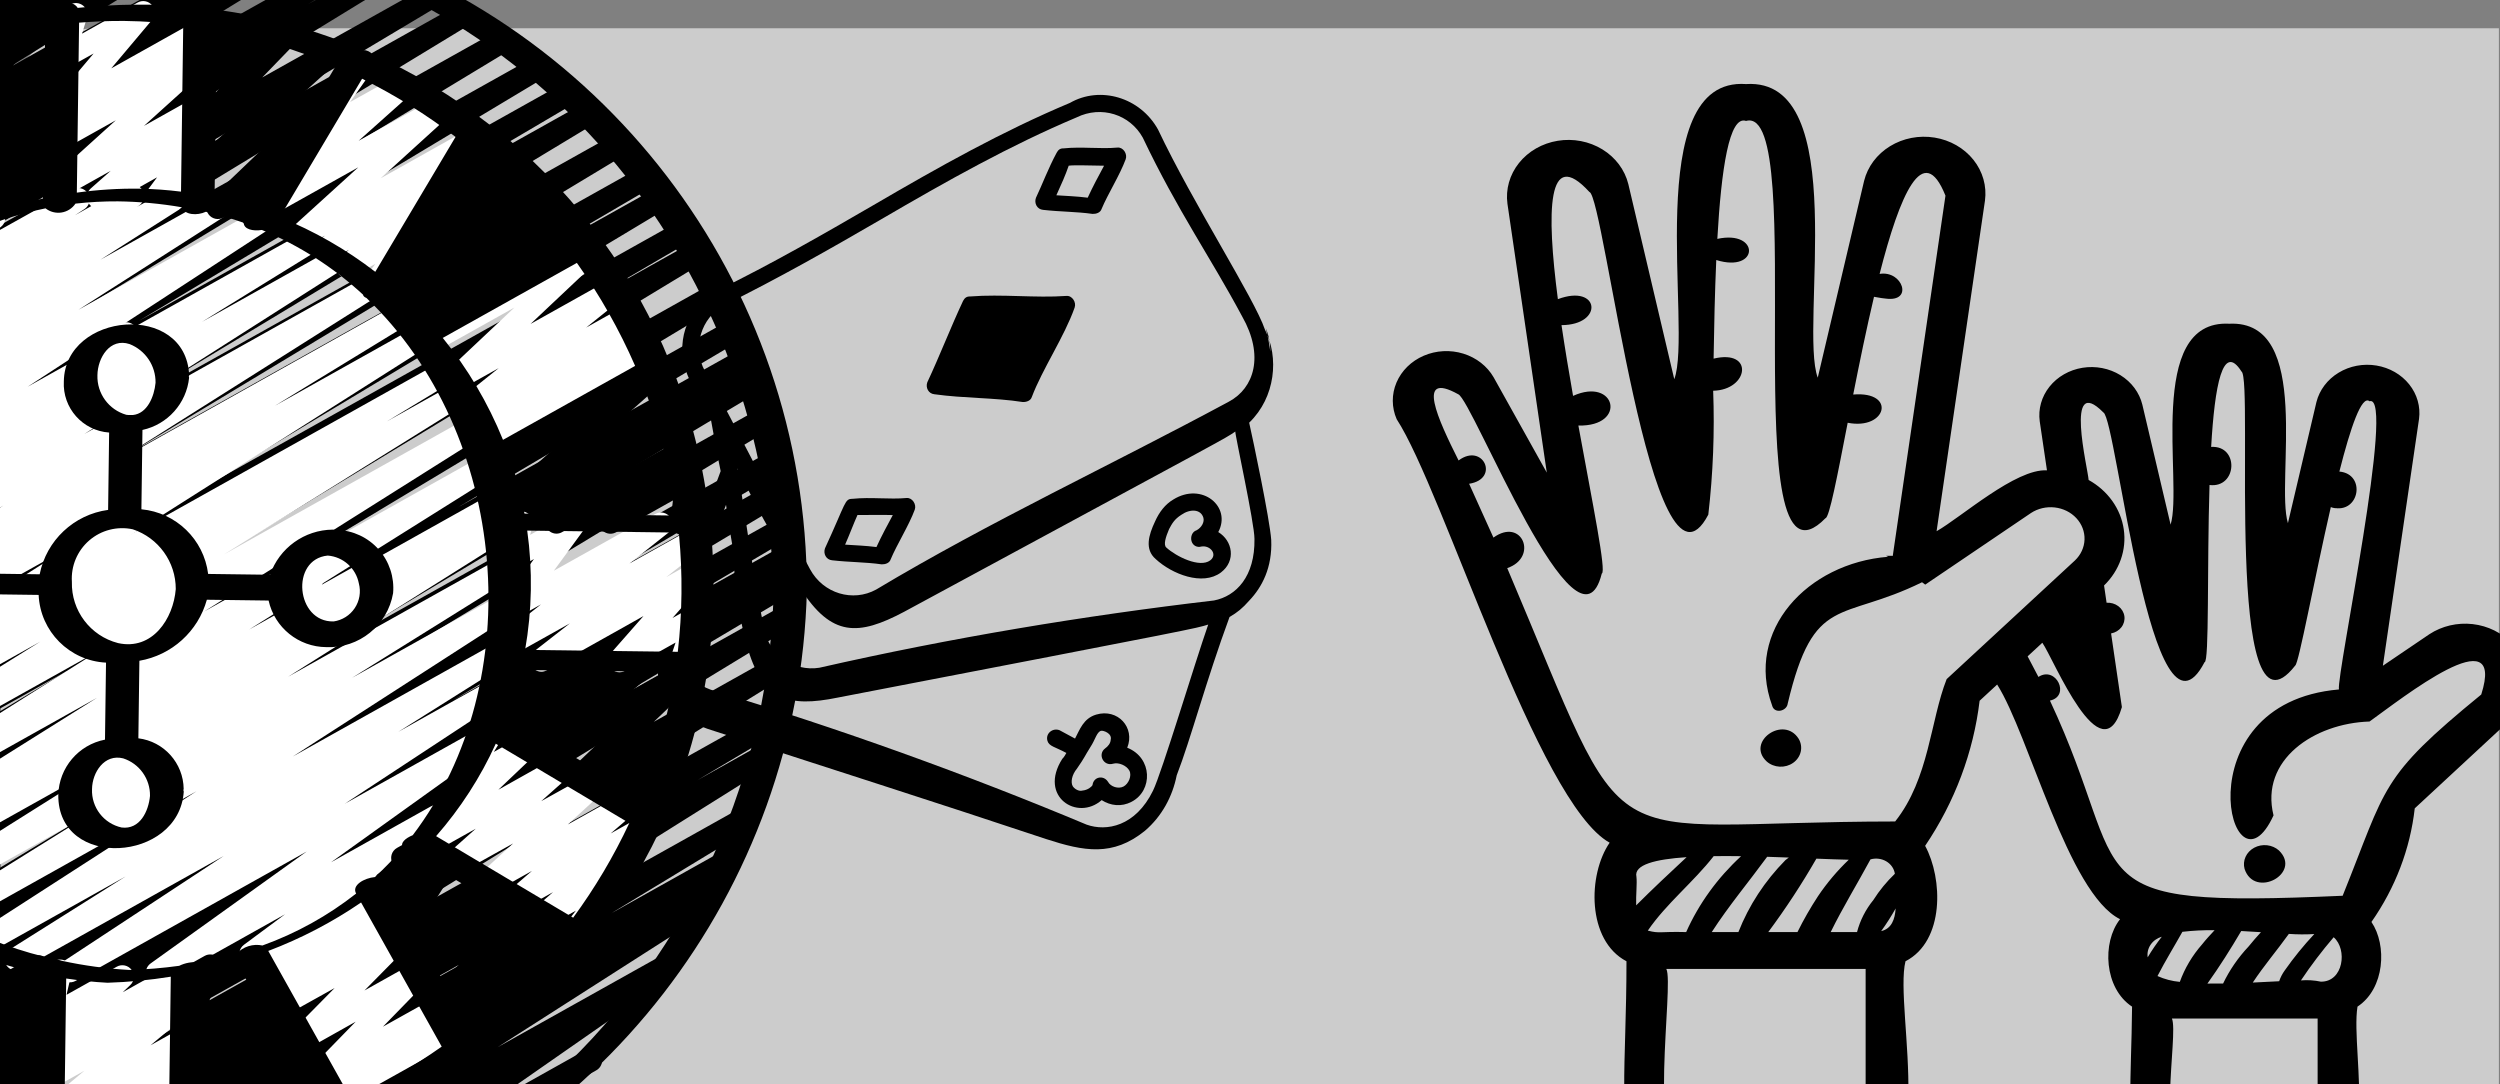
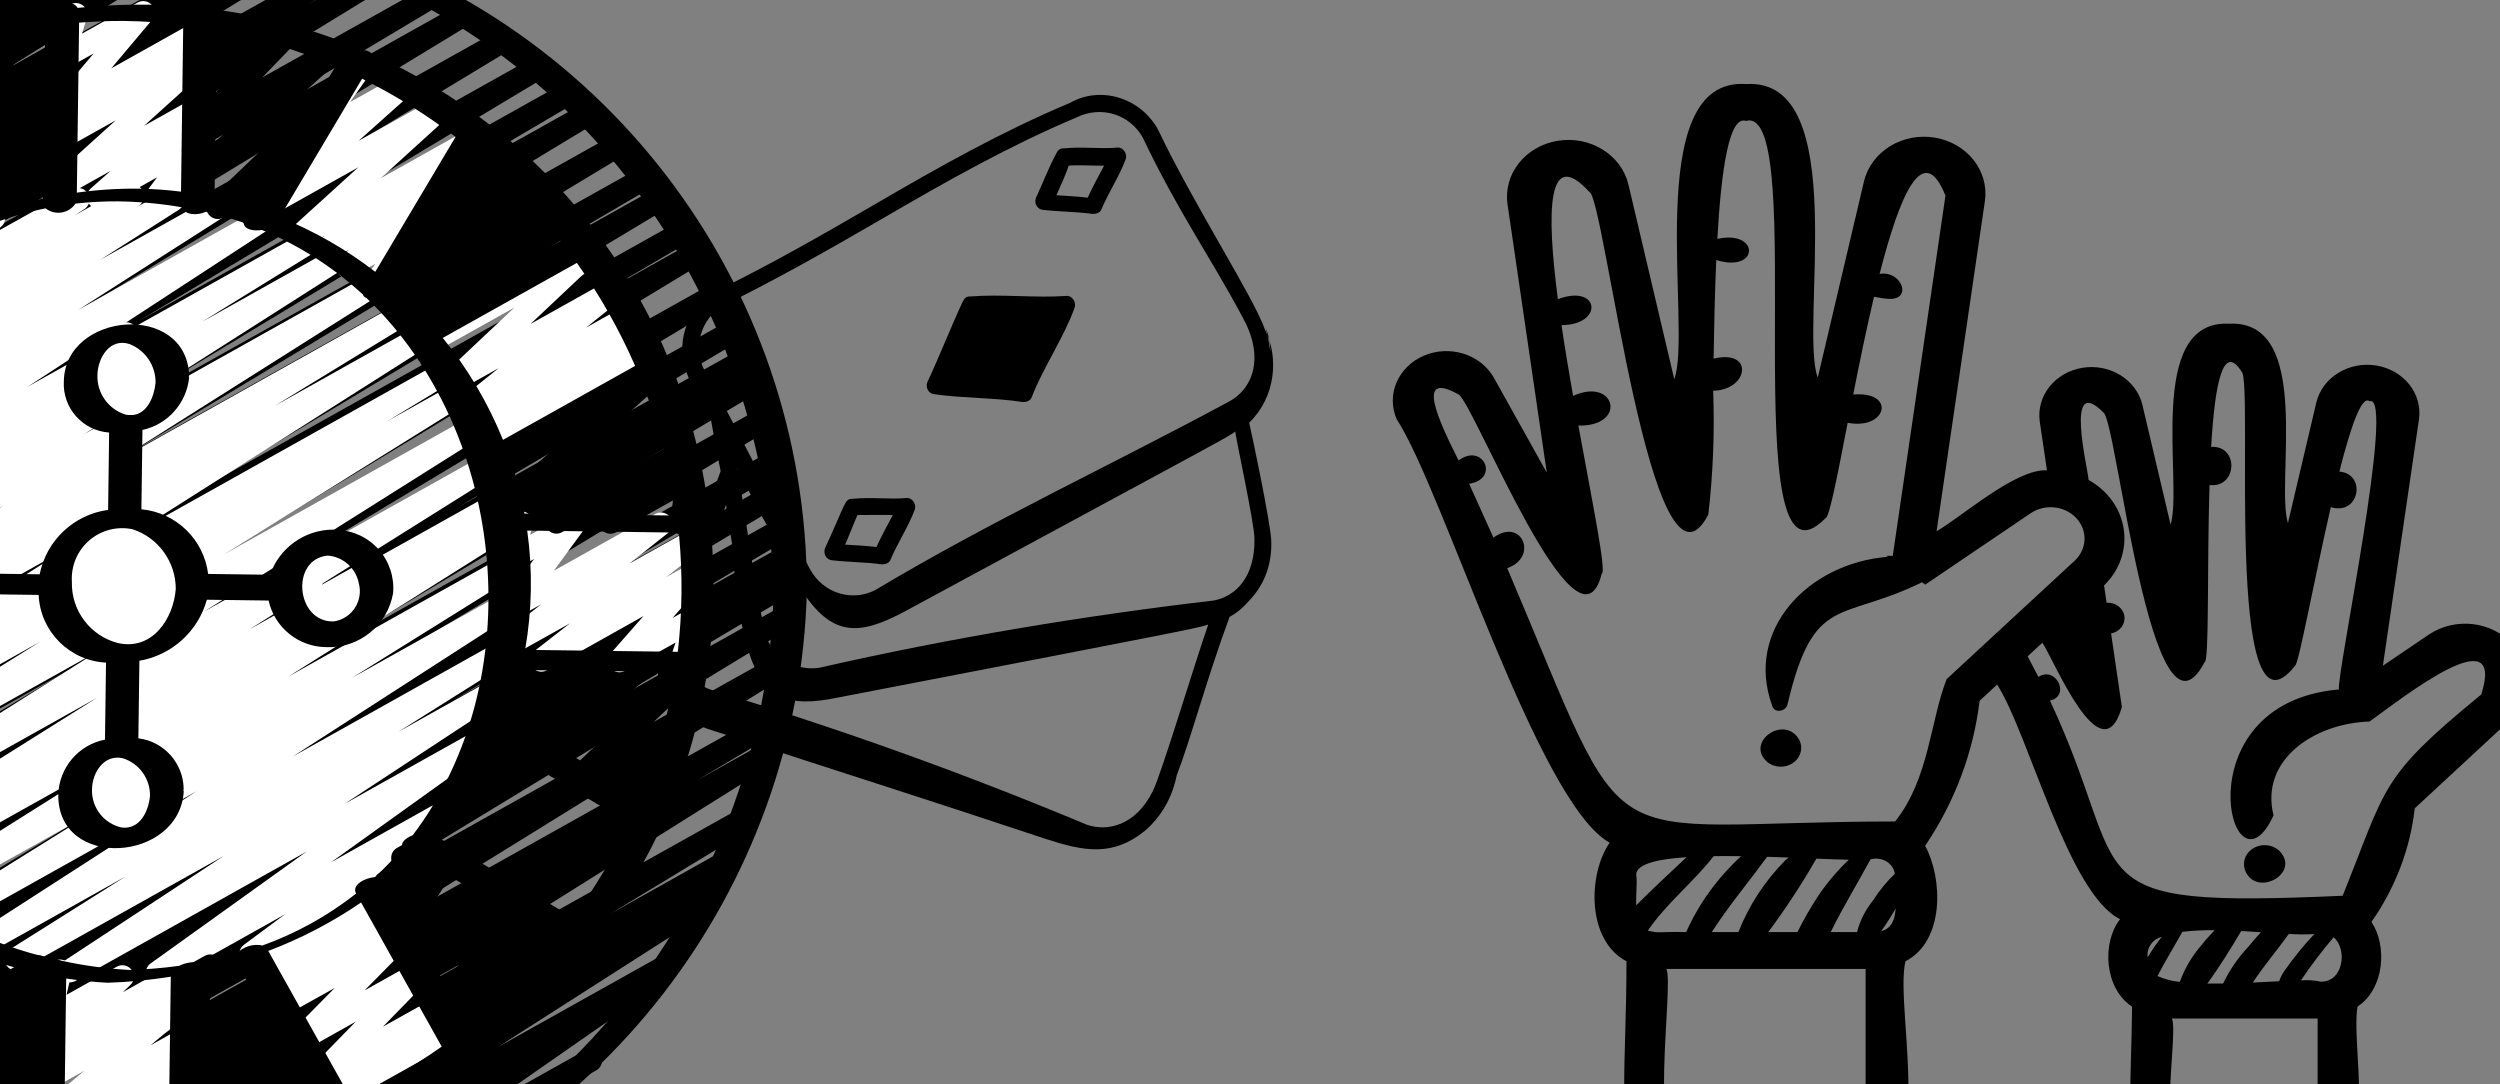
<svg xmlns="http://www.w3.org/2000/svg" width="392" height="170" viewBox="0 0 392 170" fill="none">
  <rect x="0" y="0" width="392" height="170" fill="#808080" stroke="none" />
-   <path d="M0.161 19.384C0.161 11.124 6.871 4.428 15.148 4.428H391.825V173.93H15.148C6.871 173.93 0.161 167.234 0.161 158.974V19.384Z" fill="white" fill-opacity="0.6" />
  <g clip-path="url(#clip0_472_34540)">
-     <path d="M168.565 115.809L166.143 114.502C165.093 114.077 163.888 114.991 164.243 116.178C164.496 117.025 165.445 117.111 167.207 118.062C167.088 118.282 166.85 118.723 166.562 118.994C162.793 124.922 168.941 128.81 172.742 125.458C174.114 126.34 175.842 126.563 177.436 125.717C180.794 123.975 180.732 118.822 176.75 117.242C178.025 114.09 175.265 111.037 171.874 112.05C169.84 112.658 169.279 114.488 168.565 115.809ZM174.158 115.985C174.141 116.544 173.733 117.035 173.275 117.357C172.071 118.271 173.018 120.204 174.544 119.748C175.392 119.494 176.662 120.038 177.085 120.835C177.508 121.632 176.965 122.903 176.168 123.326C175.37 123.749 174.151 123.374 173.728 122.577C173.034 121.492 171.457 121.778 171.303 123.117C171.184 123.337 170.608 123.879 169.709 123.963C169.201 124.115 168.54 123.758 168.218 123.3C167.846 122.673 168.051 121.504 168.865 120.521C170.156 118.658 169.986 118.709 170.988 117.117C171.752 115.965 171.956 114.796 172.634 114.593C172.973 114.492 174.414 114.985 174.158 115.985Z" fill="black" />
-     <path d="M181.109 81.772C180.09 83.923 179.461 86.143 181.205 87.653C183.762 90.029 188.573 91.915 191.44 89.766C193.849 87.938 193.276 84.784 191.023 83.426C193.163 79.462 188.472 75.508 183.96 78.334C182.705 79.079 181.772 80.281 181.109 81.772ZM188.686 81.169C188.889 81.848 188.413 82.728 187.616 83.151C186.938 83.354 186.632 84.184 186.835 84.862C187.038 85.541 187.698 85.897 188.376 85.695C189.783 85.459 190.968 86.951 189.764 87.865C188.102 89.101 184.409 87.25 182.885 85.858C182.394 85.451 182.768 84.231 183.312 82.96C183.787 82.08 184.144 81.419 185.229 80.725C186.603 79.76 188.281 79.813 188.686 81.169Z" fill="black" />
    <path d="M136.924 32.183C129.055 36.751 121.017 41.37 112.317 45.632C108.044 48.017 106.038 53.049 107.406 57.627C107.609 58.305 107.812 58.983 108.184 59.611C109.25 61.324 110.197 63.257 111.415 65.478C111.988 68.631 112.51 71.615 113 73.87C110.059 81.951 106.847 89.745 104.246 97.725C103.872 98.945 103.667 100.114 103.683 101.402C101.86 109.519 104.959 112.471 112.279 114.716C129.459 120.294 146.809 125.82 164.04 131.567C169.97 133.489 174.478 134.358 179.533 130.261C182.18 127.993 183.844 124.91 184.508 121.572C186.701 115.93 189.117 106.712 192.789 96.75C194.044 96.005 194.79 95.413 195.893 94.16C197.861 92.094 199.525 89.011 199.327 84.638C199.093 81.384 196.462 68.873 195.871 66.279C200.028 62.266 200.56 56.013 198.344 51.688C196.705 46.822 187.094 31.965 181.581 20.315C178.772 15.244 172.503 13.424 167.772 16.131C157.106 20.611 147.304 26.126 136.924 32.183ZM180.794 123.975C178.042 129.599 173.482 130.407 170.382 129.303C151.593 121.435 131.72 114.262 111.421 108.139C107.49 106.728 105.275 102.404 106.855 98.422C108.964 91.882 111.275 86.02 113.841 79.159C114.531 83.939 114.633 84.278 115.104 87.092C115.015 91.736 115.823 96.296 117.073 101.094C119.487 109.792 123.537 110.982 131.369 109.38C188.821 98.305 187.244 98.592 189.448 97.933C187.357 103.914 182.17 121.162 180.794 123.975ZM196.7 84.5C196.795 90.381 193.843 93.48 190.351 94.154C170.009 96.54 149.243 99.975 128.492 104.699C124.441 105.356 120.495 102.657 119.787 98.436C118.084 90.265 117.244 83.128 115.644 73.449C118.435 79.079 119.28 80.673 120.82 83.353C122.122 86.472 123.712 89.322 125.522 92.29C130.379 99.888 134.582 99.74 141.756 95.934C194.379 67.464 191.699 69.003 193.7 67.666C193.582 67.887 196.719 82.093 196.7 84.5ZM199.188 55.13C199.003 53.892 198.818 52.655 198.463 51.468C198.987 52.604 199.173 53.842 199.188 55.13ZM179.19 21.584C184.652 33.064 189.746 40.222 194.77 49.617C198.272 55.773 196.657 60.873 192.671 62.987C174.22 72.934 155.245 81.745 137.387 92.438C133.74 94.451 129.081 93.073 127.017 89.257C116.174 69.043 114.348 64.787 110.524 58.172C108.511 54.526 109.889 49.867 113.535 47.853C122.065 43.642 130.273 38.973 138.142 34.405C148.522 28.348 158.324 22.833 168.82 18.403C172.686 16.509 177.176 17.938 179.19 21.584Z" fill="black" />
    <path d="M145.404 59.938C145.098 60.768 145.571 61.734 146.52 61.82C151.147 62.469 155.91 62.339 160.366 63.038C160.926 63.056 161.604 62.853 161.791 62.243C163.44 57.872 166.903 52.774 168.501 48.233C168.807 47.403 168.113 46.318 167.214 46.401C162.333 46.752 157.147 46.086 152.096 46.487C151.536 46.47 151.248 46.74 151.01 47.181C149.091 51.264 147.323 55.855 145.404 59.938Z" fill="black" />
    <path d="M162.434 31.023C162.128 31.854 162.602 32.82 163.551 32.906C166.228 33.214 168.805 33.183 171.313 33.541C171.872 33.559 172.55 33.356 172.737 32.746C173.706 30.425 175.59 27.461 176.508 24.971C176.814 24.14 176.12 23.055 175.222 23.139C172.527 23.39 169.629 22.963 166.764 23.265C166.205 23.248 165.916 23.519 165.679 23.959C164.371 26.381 163.453 28.872 162.434 31.023ZM173.117 25.984C172.285 27.525 171.334 29.287 170.553 30.998C168.824 30.776 167.146 30.723 165.638 30.62C166.419 28.909 167.082 27.418 167.575 25.978C168.643 25.844 171.27 25.982 173.117 25.984Z" fill="black" />
    <path d="M129.36 85.972C129.054 86.802 129.527 87.768 130.476 87.854C133.154 88.162 135.73 88.131 138.238 88.489C138.798 88.507 139.476 88.304 139.663 87.694C140.631 85.373 142.516 82.409 143.434 79.919C143.74 79.088 143.046 78.003 142.147 78.087C139.452 78.338 136.554 77.912 133.69 78.213C132.402 78.229 132.723 78.687 129.36 85.972ZM139.992 80.763C139.16 82.304 138.209 84.066 137.428 85.777C135.699 85.555 134.021 85.502 132.513 85.399C133.175 83.908 133.787 82.248 134.45 80.757C136.297 80.759 138.314 80.71 139.992 80.763Z" fill="black" />
  </g>
  <path d="M12.922 197.63C12.117 197.619 11.418 197.075 11.207 196.299C10.998 195.522 11.329 194.7 12.02 194.285L12.244 194.146L7.36 196.883C6.503 197.362 5.419 197.067 4.924 196.217C4.429 195.369 4.705 194.281 5.545 193.77L27.837 180.258L0.239 195.7C-0.612 196.17 -1.684 195.879 -2.181 195.041C-2.679 194.204 -2.42 193.124 -1.598 192.602L58.095 155.157L-10.005 193.279C-10.863 193.74 -11.929 193.435 -12.416 192.592C-12.902 191.749 -12.632 190.672 -11.805 190.16L1.11 182.484L-14.969 191.479C-15.821 191.942 -16.887 191.647 -17.379 190.811C-17.873 189.976 -17.616 188.9 -16.799 188.378L51.682 146.032L-23.484 188.116C-24.34 188.58 -25.408 188.282 -25.901 187.442C-26.391 186.603 -26.128 185.524 -25.304 185.007L37.601 146.715L-30.157 184.651C-31.02 185.147 -32.123 184.852 -32.62 183.989C-33.116 183.126 -32.819 182.025 -31.958 181.527L-1.281 163.335L-34.747 182.067C-35.605 182.519 -36.666 182.21 -37.15 181.37C-37.632 180.529 -37.364 179.457 -36.541 178.943L-33.566 177.199L-38.1 179.738C-38.965 180.234 -40.066 179.936 -40.563 179.071C-41.058 178.208 -40.761 177.107 -39.897 176.61L-19.824 164.794L-41.862 177.117C-42.719 177.578 -43.786 177.273 -44.273 176.43C-44.759 175.587 -44.489 174.51 -43.662 173.998L8.915 142.641L-46.386 173.609C-47.245 174.084 -48.328 173.781 -48.819 172.93C-49.309 172.077 -49.026 170.99 -48.182 170.485L-14.853 150.811L-49.904 170.434C-50.766 170.934 -51.867 170.641 -52.369 169.781C-52.869 168.92 -52.575 167.817 -51.716 167.317L26.692 119.928L-55.01 165.666C-55.871 166.164 -56.975 165.871 -57.473 165.01C-57.973 164.148 -57.678 163.045 -56.817 162.545L12.476 121.034L-58.913 161.001C-59.778 161.495 -60.877 161.193 -61.371 160.328C-61.864 159.464 -61.563 158.362 -60.698 157.871L-59.892 157.398L-61.275 158.172C-62.13 158.602 -63.172 158.29 -63.648 157.46C-64.125 156.631 -63.87 155.575 -63.068 155.053L-18.488 128.708L-64.408 154.411C-65.261 154.852 -66.312 154.546 -66.794 153.716C-67.276 152.885 -67.023 151.821 -66.216 151.299L10.626 105.15L-67.762 149.033C-68.612 149.467 -69.656 149.161 -70.138 148.335C-70.619 147.508 -70.371 146.449 -69.573 145.923L18.84 92.36L-71.457 142.899C-72.316 143.344 -73.373 143.033 -73.852 142.194C-74.331 141.354 -74.062 140.286 -73.244 139.773L-58.786 131.314L-73.377 139.489C-74.234 139.958 -75.308 139.657 -75.798 138.812C-76.289 137.968 -76.017 136.886 -75.184 136.374L1.029 90.621L-75.771 133.615C-76.63 134.068 -77.692 133.76 -78.174 132.919C-78.656 132.077 -78.388 131.005 -77.564 130.491L-58.824 119.52L-77.3 129.847C-78.156 130.304 -79.219 130.001 -79.706 129.163C-80.193 128.325 -79.93 127.253 -79.111 126.734L-0.706 79.501L-79.572 123.661C-80.425 124.101 -81.475 123.796 -81.957 122.964C-82.441 122.134 -82.186 121.07 -81.379 120.548L-2.899 73.195L-81.137 116.979C-82.002 117.476 -83.103 117.178 -83.6 116.315C-84.095 115.45 -83.798 114.349 -82.934 113.852L-54.962 97.387L-82.14 112.612C-83.001 113.11 -84.103 112.815 -84.601 111.954C-85.1 111.093 -84.805 109.99 -83.943 109.491L-20 71.164L-83.161 106.504C-84.019 106.982 -85.102 106.687 -85.598 105.838C-86.093 104.99 -85.816 103.901 -84.976 103.391L-13.494 60.148L-83.627 99.414C-84.479 99.863 -85.534 99.561 -86.02 98.728C-86.506 97.896 -86.251 96.829 -85.442 96.305L-14.649 53.304L-84.115 92.189C-84.977 92.688 -86.078 92.393 -86.576 91.532C-87.075 90.67 -86.78 89.567 -85.918 89.069L-44.575 64.386L-83.657 86.269C-84.51 86.725 -85.57 86.425 -86.059 85.591C-86.548 84.757 -86.293 83.687 -85.481 83.165L-19.073 42.496L-83.019 78.295C-83.874 78.738 -84.928 78.428 -85.409 77.594C-85.889 76.759 -85.627 75.694 -84.816 75.175L-76.461 70.24L-82.001 73.328C-82.853 73.782 -83.914 73.482 -84.403 72.649C-84.891 71.814 -84.636 70.744 -83.824 70.222L-31.458 38.184L-80.282 65.5C-81.145 65.997 -82.248 65.7 -82.745 64.837C-83.242 63.976 -82.947 62.873 -82.084 62.376L-78.971 60.532C-79.837 60.791 -80.76 60.366 -81.129 59.539C-81.497 58.713 -81.197 57.742 -80.426 57.269L-33.18 27.849L-75.361 51.465C-76.222 51.965 -77.324 51.673 -77.826 50.812C-78.326 49.951 -78.032 48.849 -77.173 48.348L-66.007 41.594L-71.976 44.935C-72.829 45.376 -73.876 45.073 -74.36 44.245C-74.844 43.419 -74.597 42.356 -73.795 41.829L-64.405 36.101L-68.306 38.28C-69.151 38.756 -70.221 38.477 -70.728 37.649C-71.234 36.821 -70.992 35.74 -70.183 35.206L-37.988 13.892L-58.864 25.567C-59.697 26.025 -60.741 25.759 -61.253 24.958C-61.764 24.158 -61.565 23.096 -60.799 22.535L-43.247 9.849C-43.711 9.724 -44.103 9.415 -44.335 8.995C-44.822 8.129 -44.513 7.031 -43.647 6.542L-21.481 -5.865C-20.65 -6.324 -19.605 -6.058 -19.094 -5.256C-18.581 -4.456 -18.78 -3.396 -19.547 -2.833L-33.42 7.204L2.439 -12.866C3.28 -13.308 4.321 -13.021 4.816 -12.209C5.312 -11.397 5.09 -10.341 4.313 -9.795L-27.879 11.519L17.671 -13.979C18.529 -14.458 19.612 -14.163 20.108 -13.313C20.601 -12.465 20.326 -11.377 19.486 -10.866L10.165 -5.179L25.369 -13.686C25.926 -14.01 26.612 -14.011 27.171 -13.692C27.731 -13.371 28.076 -12.777 28.077 -12.134C28.079 -11.489 27.738 -10.893 27.181 -10.57L16.015 -3.819L32.599 -13.103C33.45 -13.557 34.506 -13.261 34.998 -12.431C35.488 -11.602 35.238 -10.532 34.433 -10.005L-12.813 19.419L41.981 -11.257C42.837 -11.699 43.89 -11.391 44.371 -10.555C44.853 -9.72 44.592 -8.655 43.778 -8.136L42.198 -7.198L47.358 -10.086C48.213 -10.55 49.282 -10.252 49.774 -9.413C50.264 -8.573 50.001 -7.494 49.178 -6.977L-3.15 25.073L54.849 -7.407C55.703 -7.836 56.745 -7.524 57.22 -6.694C57.698 -5.866 57.443 -4.809 56.642 -4.286L48.319 0.639L59.612 -5.664C60.463 -6.105 61.51 -5.801 61.996 -4.974C62.48 -4.146 62.231 -3.085 61.431 -2.558L-4.999 38.105L66.795 -2.083C67.649 -2.519 68.694 -2.209 69.175 -1.38C69.654 -0.549 69.399 0.511 68.595 1.033L27.22 25.734L72.047 0.628C72.901 0.164 73.97 0.462 74.462 1.302C74.952 2.142 74.689 3.221 73.865 3.738L3.08 46.751L78.075 4.767C78.933 4.287 80.016 4.583 80.512 5.433C81.007 6.281 80.73 7.369 79.89 7.879L8.399 51.129L83.867 8.876C84.724 8.409 85.799 8.708 86.29 9.555C86.78 10.399 86.507 11.481 85.675 11.993L21.774 50.311L88.415 13.003C89.276 12.528 90.358 12.829 90.848 13.681C91.338 14.533 91.055 15.62 90.212 16.125L62.241 32.591L91.795 16.043C92.649 15.6 93.699 15.908 94.182 16.737C94.664 17.569 94.409 18.633 93.603 19.155L15.117 66.524L96.342 21.054C97.203 20.554 98.306 20.848 98.806 21.707C99.306 22.568 99.015 23.672 98.153 24.172L19.781 71.377L100.589 26.142C101.448 25.69 102.51 25.998 102.992 26.839C103.474 27.68 103.206 28.753 102.382 29.267L83.529 40.309L103.219 29.287C104.072 28.847 105.123 29.153 105.605 29.984C106.087 30.815 105.832 31.878 105.027 32.4L28.842 78.132L106.55 34.638C107.411 34.174 108.484 34.48 108.969 35.328C109.456 36.178 109.176 37.258 108.34 37.765L93.777 46.275L108.568 37.994C109.426 37.515 110.509 37.812 111.004 38.66C111.498 39.509 111.223 40.598 110.383 41.108L22.014 94.647L112.162 44.181C113.016 43.738 114.066 44.044 114.548 44.876C115.031 45.707 114.776 46.771 113.97 47.293L37.11 93.455L114.57 50.086C115.431 49.611 116.514 49.914 117.005 50.765C117.493 51.618 117.212 52.705 116.367 53.21L71.787 79.558L116.396 54.588C117.257 54.123 118.33 54.429 118.816 55.279C119.301 56.127 119.021 57.209 118.186 57.716L117.536 58.091L117.772 57.961C118.634 57.462 119.737 57.756 120.235 58.617C120.735 59.48 120.44 60.583 119.579 61.082L50.213 102.629L119.275 63.968C119.83 63.644 120.518 63.642 121.077 63.961C121.637 64.282 121.982 64.875 121.985 65.52C121.988 66.164 121.645 66.76 121.09 67.084L42.717 114.453L120.842 70.714C121.699 70.272 122.751 70.581 123.232 71.416C123.714 72.25 123.453 73.316 122.64 73.835L89.219 93.558L121.798 75.319C122.653 74.87 123.712 75.175 124.196 76.012C124.679 76.848 124.418 77.917 123.603 78.436L71.012 109.824L122.212 81.163C123.075 80.668 124.176 80.965 124.673 81.829C125.17 82.692 124.871 83.795 124.008 84.29L103.971 96.086L122.518 85.706C123.377 85.254 124.439 85.561 124.921 86.403C125.405 87.244 125.135 88.316 124.311 88.828L121.351 90.566L122.804 89.76C123.66 89.318 124.713 89.627 125.194 90.462C125.674 91.296 125.413 92.362 124.601 92.881L93.944 111.069L122.662 94.989C123.218 94.664 123.906 94.66 124.464 94.98C125.024 95.299 125.371 95.892 125.374 96.536C125.377 97.179 125.038 97.777 124.481 98.101L61.554 136.371L122.04 102.514C122.896 102.04 123.971 102.333 124.466 103.176C124.961 104.019 124.696 105.103 123.866 105.618L55.397 147.964L120.53 111.497C121.387 111.037 122.456 111.341 122.941 112.184C123.428 113.027 123.157 114.104 122.33 114.616L109.325 122.346L119.393 116.711C120.246 116.24 121.318 116.533 121.815 117.37C122.31 118.208 122.052 119.289 121.231 119.811L61.567 157.226L116.166 126.663C117.018 126.229 118.06 126.535 118.543 127.361C119.024 128.188 118.775 129.245 117.978 129.773L95.715 143.279L113.602 133.265C114.46 132.797 115.535 133.096 116.025 133.943C116.516 134.787 116.242 135.869 115.411 136.381L111.243 138.885C112.079 138.782 112.874 139.273 113.159 140.067C113.444 140.859 113.14 141.743 112.428 142.196L78.018 164.205L104.213 149.551C105.051 149.092 106.1 149.366 106.607 150.175C107.113 150.984 106.901 152.047 106.123 152.601L76.639 173.139L91.668 164.724C92.232 164.377 92.939 164.366 93.514 164.696C94.087 165.027 94.434 165.645 94.417 166.306C94.398 166.968 94.019 167.567 93.429 167.866L46.332 194.235C45.496 194.692 44.445 194.419 43.939 193.611C43.432 192.802 43.644 191.737 44.422 191.185L73.915 170.638L26.266 197.313C25.418 197.774 24.358 197.483 23.863 196.656C23.365 195.828 23.609 194.757 24.414 194.225L58.849 172.194L13.823 197.401C13.549 197.556 13.237 197.636 12.922 197.63Z" fill="black" />
  <path d="M24.645 154.333C23.87 154.323 23.187 153.817 22.953 153.078C22.716 152.339 22.98 151.532 23.606 151.075L48.092 133.515L11.872 153.793C11.024 154.28 9.942 154.001 9.434 153.166C8.927 152.331 9.177 151.244 9.999 150.714L35.075 134.218L3.378 151.961C2.529 152.421 1.467 152.129 0.971 151.297C0.477 150.466 0.728 149.391 1.538 148.864L19.685 137.435L-2.755 149.997C-3.605 150.476 -4.682 150.191 -5.184 149.354C-5.686 148.52 -5.43 147.436 -4.61 146.909L30.809 124.069L-9.545 146.663C-10.398 147.134 -11.47 146.843 -11.965 146.004C-12.462 145.168 -12.204 144.087 -11.382 143.565L14.6 127.369L-14.351 143.566C-15.204 144.036 -16.276 143.745 -16.771 142.907C-17.268 142.068 -17.01 140.988 -16.188 140.466L19.359 118.097L-19.485 139.85C-20.346 140.35 -21.449 140.058 -21.949 139.197C-22.449 138.337 -22.157 137.234 -21.296 136.734L-18.891 135.284L-22.202 137.139C-23.055 137.61 -24.127 137.318 -24.624 136.48C-25.119 135.644 -24.861 134.563 -24.039 134.041L15.212 109.413L-26.474 132.755C-27.326 133.235 -28.407 132.947 -28.907 132.107C-29.407 131.266 -29.145 130.18 -28.317 129.658L15.559 101.996L-30.175 127.586C-31.03 128.073 -32.117 127.783 -32.617 126.937C-33.117 126.09 -32.847 124.998 -32.008 124.485L6.327 100.605L-33.298 122.788C-34.153 123.244 -35.217 122.943 -35.704 122.105C-36.191 121.267 -35.928 120.193 -35.109 119.676L-24.708 113.397L-34.972 119.14C-35.823 119.608 -36.891 119.319 -37.389 118.486C-37.887 117.652 -37.636 116.575 -36.82 116.048L10.433 86.038L-37.607 112.939C-38.461 113.393 -39.52 113.093 -40.009 112.26C-40.499 111.426 -40.242 110.355 -39.43 109.833L-18.5 97.044L-38.791 108.402C-39.642 108.863 -40.704 108.57 -41.198 107.739C-41.692 106.907 -41.443 105.835 -40.631 105.308L0.536 79.271L-40.156 102.052C-41.009 102.547 -42.1 102.266 -42.607 101.419C-43.114 100.574 -42.847 99.477 -42.007 98.96L-1.525 73.182L-40.687 95.086C-41.54 95.546 -42.605 95.252 -43.099 94.415C-43.591 93.581 -43.334 92.505 -42.517 91.983L-24.957 81.161L-40.6 89.921C-41.448 90.398 -42.522 90.115 -43.026 89.283C-43.529 88.452 -43.282 87.371 -42.467 86.841L-4.902 62.324L-39.763 81.844C-40.61 82.305 -41.671 82.014 -42.166 81.187C-42.663 80.359 -42.42 79.288 -41.614 78.756L-19.019 64.313L-37.774 74.811C-38.62 75.256 -39.668 74.962 -40.161 74.141C-40.651 73.319 -40.414 72.256 -39.62 71.722L-27.382 63.925L-35.316 68.362C-36.163 68.802 -37.207 68.505 -37.696 67.684C-38.185 66.864 -37.948 65.805 -37.157 65.271L-33.359 62.866C-33.994 62.858 -34.582 62.531 -34.926 61.999C-35.43 61.167 -35.185 60.086 -34.371 59.554L-28.699 55.849C-29.439 55.762 -30.049 55.229 -30.235 54.509C-30.421 53.789 -30.145 53.027 -29.539 52.595L-19.917 45.639C-20.418 45.279 -20.701 44.69 -20.666 44.075C-20.632 43.458 -20.285 42.904 -19.748 42.602L-1.842 32.585C-1.01 32.127 0.036 32.394 0.547 33.194C1.058 33.995 0.859 35.056 0.093 35.617L-2.215 37.284L11.312 29.74C11.863 29.406 12.549 29.39 13.113 29.701C13.678 30.011 14.035 30.598 14.048 31.241C14.062 31.885 13.731 32.486 13.182 32.82L11.756 33.75L19.904 29.172C20.757 28.692 21.837 28.978 22.337 29.82C22.84 30.66 22.578 31.747 21.749 32.267L21.418 32.476L26.172 29.818C27.02 29.357 28.08 29.647 28.575 30.475C29.071 31.303 28.827 32.374 28.022 32.905L15.747 40.723L33.046 31.041C33.899 30.546 34.99 30.827 35.497 31.672C36.004 32.519 35.737 33.614 34.897 34.132L12.299 48.574L40.026 33.054C40.872 32.595 41.931 32.881 42.428 33.704C42.927 34.529 42.688 35.598 41.889 36.134L4.328 60.644L47.358 36.556C48.209 36.11 49.261 36.41 49.748 37.238C50.236 38.066 49.987 39.132 49.183 39.659L31.665 50.47L51.843 39.175C52.69 38.729 53.739 39.023 54.23 39.845C54.722 40.666 54.485 41.727 53.691 42.263L13.224 68.05L57.524 43.259C58.371 42.818 59.415 43.114 59.904 43.936C60.391 44.755 60.154 45.815 59.364 46.351L18.142 72.4L62.171 47.754C63.029 47.251 64.134 47.537 64.638 48.397C65.139 49.255 64.853 50.36 63.993 50.862L43.111 63.623L65.45 51.115C66.303 50.635 67.383 50.923 67.883 51.763C68.383 52.604 68.122 53.69 67.295 54.212L20.067 84.197L69.335 56.616C70.187 56.176 71.238 56.481 71.72 57.313C72.204 58.144 71.949 59.207 71.142 59.731L60.66 66.076L71.611 59.95C72.469 59.441 73.574 59.725 74.081 60.581C74.589 61.438 74.305 62.544 73.449 63.051L35.099 86.944L74.037 65.149C74.884 64.708 75.928 65.006 76.417 65.826C76.904 66.647 76.669 67.707 75.878 68.241L31.997 95.893L76.469 70.999C77.318 70.553 78.366 70.849 78.857 71.674C79.346 72.499 79.103 73.563 78.305 74.094L39.053 98.714L78.001 76.913C78.856 76.456 79.92 76.758 80.407 77.596C80.894 78.434 80.631 79.507 79.812 80.025L77.432 81.457L78.867 80.658C79.716 80.212 80.766 80.508 81.255 81.333C81.744 82.158 81.502 83.222 80.703 83.753L45.168 106.115L79.349 86.982C80.201 86.511 81.273 86.805 81.769 87.641C82.266 88.479 82.007 89.56 81.185 90.082L55.204 106.281L79.496 92.686C80.344 92.234 81.396 92.525 81.891 93.346C82.385 94.17 82.148 95.236 81.351 95.771L45.91 118.622L78.719 100.255C79.574 99.747 80.681 100.027 81.191 100.884C81.699 101.739 81.419 102.845 80.563 103.355L62.444 114.757L77.263 106.461C78.107 106.001 79.164 106.285 79.665 107.105C80.165 107.927 79.932 108.996 79.136 109.535L54.048 126.035L74.446 114.621C75.278 114.156 76.329 114.425 76.84 115.228C77.352 116.032 77.148 117.097 76.377 117.656L51.898 135.208L67.544 126.452C68.374 125.997 69.411 126.26 69.924 127.052C70.438 127.844 70.251 128.9 69.497 129.469L58.985 137.259C59.635 137.51 60.082 138.112 60.136 138.805C60.188 139.499 59.836 140.162 59.231 140.506L40.181 151.171C39.354 151.617 38.325 151.351 37.814 150.562C37.304 149.774 37.486 148.725 38.232 148.154L44.697 143.356L25.546 154.078C25.273 154.241 24.962 154.329 24.645 154.333Z" fill="white" />
-   <path d="M65.786 53.76C65.043 53.75 64.383 53.287 64.121 52.593C63.86 51.898 64.05 51.115 64.601 50.619L74.013 42.093L62.03 48.782C61.229 49.264 60.19 49.051 59.643 48.293C59.095 47.533 59.22 46.481 59.929 45.871L69.864 36.722L65.17 39.351C64.368 39.796 63.362 39.57 62.829 38.825C62.296 38.081 62.407 37.056 63.085 36.441L67.99 32.033C67.746 31.929 67.527 31.773 67.348 31.577C66.784 30.948 66.734 30.01 67.226 29.324L71.851 22.864C71.541 22.032 71.884 21.099 72.657 20.666L74.284 19.754C75.02 19.344 75.941 19.5 76.502 20.126C77.064 20.754 77.116 21.685 76.629 22.372L74.852 24.871L78.021 23.111C78.821 22.673 79.823 22.902 80.352 23.644C80.882 24.387 80.774 25.408 80.101 26.023L77.548 28.305L81.408 26.147C82.211 25.674 83.241 25.891 83.785 26.646C84.33 27.402 84.21 28.448 83.508 29.059L73.552 38.251L86.124 31.209C86.925 30.751 87.944 30.972 88.482 31.722C89.021 32.472 88.905 33.508 88.216 34.121L78.807 42.647L90.416 36.113C91.284 35.636 92.376 35.948 92.859 36.812C93.343 37.676 93.038 38.77 92.177 39.258L66.689 53.541C66.413 53.692 66.101 53.769 65.786 53.76Z" fill="black" />
+   <path d="M65.786 53.76C65.043 53.75 64.383 53.287 64.121 52.593C63.86 51.898 64.05 51.115 64.601 50.619L74.013 42.093L62.03 48.782C61.229 49.264 60.19 49.051 59.643 48.293C59.095 47.533 59.22 46.481 59.929 45.871L69.864 36.722L65.17 39.351C64.368 39.796 63.362 39.57 62.829 38.825C62.296 38.081 62.407 37.056 63.085 36.441L67.99 32.033C67.746 31.929 67.527 31.773 67.348 31.577C66.784 30.948 66.734 30.01 67.226 29.324L71.851 22.864C71.541 22.032 71.884 21.099 72.657 20.666L74.284 19.754C75.02 19.344 75.941 19.5 76.502 20.126C77.064 20.754 77.116 21.685 76.629 22.372L74.852 24.871L78.021 23.111C78.821 22.673 79.823 22.902 80.352 23.644C80.882 24.387 80.774 25.408 80.101 26.023L77.548 28.305L81.408 26.147C82.211 25.674 83.241 25.891 83.785 26.646C84.33 27.402 84.21 28.448 83.508 29.059L73.552 38.251L86.124 31.209C86.925 30.751 87.944 30.972 88.482 31.722C89.021 32.472 88.905 33.508 88.216 34.121L78.807 42.647C91.284 35.636 92.376 35.948 92.859 36.812C93.343 37.676 93.038 38.77 92.177 39.258L66.689 53.541C66.413 53.692 66.101 53.769 65.786 53.76Z" fill="black" />
  <path d="M58.517 46.584C57.841 46.57 57.23 46.179 56.933 45.571C56.638 44.963 56.707 44.24 57.113 43.699L58.866 41.366L55.323 43.349C54.517 43.793 53.503 43.559 52.975 42.804C52.447 42.05 52.573 41.017 53.268 40.413L54.705 39.178L51.817 40.789C50.991 41.257 49.942 41.002 49.423 40.207C48.902 39.411 49.089 38.349 49.849 37.779L50.943 36.953L47.641 38.802C46.84 39.26 45.822 39.039 45.284 38.289C44.744 37.539 44.86 36.505 45.55 35.89L56.176 26.236L43.635 33.253C42.835 33.691 41.834 33.462 41.304 32.721C40.772 31.978 40.88 30.956 41.555 30.342L49.783 23.001L49.713 23.035C48.978 23.446 48.058 23.294 47.495 22.669C46.933 22.043 46.877 21.112 47.362 20.423L53.353 11.928C52.942 11.068 53.271 10.036 54.105 9.574L55.987 8.518C56.721 8.107 57.642 8.259 58.204 8.886C58.767 9.51 58.822 10.441 58.338 11.13L54.893 16.007L62.376 11.825C63.175 11.387 64.177 11.616 64.707 12.357C65.238 13.1 65.131 14.12 64.457 14.736L56.231 22.08L68.214 15.392C69.015 14.932 70.034 15.155 70.572 15.905C71.111 16.654 70.997 17.689 70.305 18.302L59.682 27.958L72.334 20.873C73.162 20.407 74.209 20.662 74.728 21.457C75.249 22.251 75.062 23.314 74.302 23.884L69.932 27.175C70.32 27.289 70.657 27.534 70.887 27.869C71.416 28.625 71.287 29.661 70.588 30.264L66.213 34.027C66.428 34.134 66.622 34.28 66.783 34.461C67.344 35.102 67.379 36.047 66.869 36.729L62.356 42.742C62.801 43.605 62.482 44.666 61.636 45.14L59.435 46.37C59.154 46.523 58.837 46.596 58.517 46.584Z" fill="white" />
  <path d="M39.712 35.858C39.029 35.849 38.41 35.455 38.113 34.84C37.816 34.226 37.892 33.496 38.308 32.955L39.218 31.771L35.024 34.119C34.233 34.556 33.241 34.34 32.705 33.614C32.168 32.887 32.251 31.875 32.899 31.247L40.93 23.566L32.056 28.526C31.255 28.976 30.243 28.753 29.707 28.005C29.172 27.259 29.283 26.229 29.968 25.615L38.985 17.443L32.152 21.283C31.372 21.715 30.395 21.512 29.85 20.807C29.306 20.102 29.359 19.105 29.977 18.461L35.092 13.183L32.245 14.774C31.497 15.186 30.562 15.015 30.006 14.366C29.45 13.717 29.428 12.766 29.952 12.092L31.682 9.886C31.082 9.97 30.48 9.746 30.08 9.289C29.68 8.833 29.537 8.207 29.698 7.622L30.379 5.166C29.905 4.794 29.649 4.21 29.695 3.61C29.742 3.01 30.084 2.471 30.61 2.178L31.971 1.412C32.606 1.056 33.392 1.118 33.965 1.566C34.539 2.016 34.784 2.765 34.59 3.467L34.325 4.415L37.621 2.573C38.371 2.16 39.306 2.331 39.862 2.98C40.416 3.631 40.439 4.58 39.916 5.256L38.378 7.211L44.058 4.042C44.838 3.611 45.815 3.812 46.36 4.518C46.903 5.223 46.851 6.221 46.233 6.864L41.118 12.146L51.143 6.534C51.944 6.082 52.956 6.305 53.492 7.053C54.028 7.799 53.916 8.831 53.231 9.444L44.21 17.615L51.524 13.519C52.315 13.076 53.312 13.292 53.852 14.022C54.392 14.752 54.304 15.769 53.647 16.395L45.489 24.217C46.237 23.997 47.044 24.283 47.484 24.928C47.924 25.574 47.9 26.428 47.423 27.045L43.525 32.117C43.928 32.972 43.599 33.995 42.773 34.456L40.615 35.663C40.336 35.805 40.025 35.872 39.712 35.858Z" fill="black" />
  <path d="M15.397 32.706C14.653 32.697 13.991 32.229 13.733 31.531C13.473 30.833 13.67 30.049 14.227 29.554L17.368 26.778L10.399 30.675C9.598 31.127 8.587 30.902 8.05 30.156C7.516 29.409 7.627 28.378 8.311 27.765L18.16 18.859L10.499 23.148C9.673 23.612 8.629 23.356 8.11 22.564C7.59 21.773 7.773 20.713 8.528 20.14L10.256 18.819C9.491 19.079 8.645 18.796 8.188 18.128C7.733 17.459 7.78 16.568 8.301 15.95L14.681 8.389L10.665 10.629C10.022 10.988 9.224 10.918 8.651 10.456C8.08 9.991 7.847 9.226 8.065 8.522L9.141 5.072C8.781 4.917 8.481 4.644 8.29 4.3C7.804 3.432 8.112 2.336 8.98 1.847L11.019 0.708C11.662 0.348 12.46 0.417 13.033 0.88C13.604 1.344 13.837 2.11 13.62 2.815L12.866 5.276L21.581 0.396C22.341 -0.027 23.292 0.154 23.846 0.825C24.399 1.494 24.395 2.464 23.837 3.13L17.447 10.719L30.377 3.479C31.203 3.016 32.248 3.271 32.767 4.063C33.286 4.855 33.103 5.914 32.349 6.486L30.63 7.8C31.439 7.525 32.329 7.857 32.763 8.592C33.195 9.329 33.052 10.267 32.421 10.841L22.572 19.742L30.267 15.429C31.064 15.004 32.056 15.237 32.581 15.975C33.107 16.712 33.003 17.724 32.34 18.341L29.203 21.114L30.22 20.547C30.96 20.136 31.888 20.296 32.448 20.932C33.007 21.568 33.049 22.508 32.546 23.191L30.831 25.504C31.684 25.403 32.487 25.917 32.754 26.731C33.022 27.546 32.678 28.436 31.933 28.86L25.437 32.496C24.696 32.912 23.764 32.751 23.204 32.114C22.643 31.474 22.604 30.532 23.111 29.849L24.63 27.805L16.301 32.466C16.026 32.626 15.715 32.709 15.397 32.706Z" fill="white" />
  <path d="M-1.172 34.62C-1.861 34.611 -2.485 34.21 -2.778 33.588C-3.072 32.964 -2.985 32.227 -2.553 31.69L2.247 25.738L-3.341 28.865C-4.14 29.285 -5.125 29.049 -5.649 28.315C-6.172 27.578 -6.069 26.57 -5.411 25.953L-4.466 25.123L-5.193 25.536C-5.976 25.974 -6.961 25.77 -7.506 25.056C-8.049 24.343 -7.987 23.337 -7.358 22.699L-0.657 15.939L-8.204 20.165C-8.991 20.588 -9.972 20.371 -10.505 19.651C-11.038 18.933 -10.962 17.931 -10.327 17.299L-3.909 11.07L-11.088 15.048C-11.724 15.405 -12.512 15.343 -13.085 14.89C-13.658 14.438 -13.901 13.686 -13.702 12.984L-13.075 10.772L-13.383 10.944C-14.245 11.382 -15.296 11.061 -15.769 10.218C-16.241 9.375 -15.965 8.311 -15.143 7.804L-11.029 5.498C-10.394 5.14 -9.604 5.203 -9.031 5.655C-8.46 6.106 -8.216 6.86 -8.415 7.562L-9.043 9.773L6.299 1.2C7.087 0.775 8.068 0.994 8.601 1.712C9.134 2.432 9.058 3.434 8.425 4.064L2.016 10.28L8.719 6.53C9.501 6.096 10.484 6.304 11.025 7.014C11.567 7.726 11.506 8.726 10.88 9.367L4.176 16.127L8.629 13.633C9.427 13.213 10.414 13.447 10.937 14.183C11.46 14.918 11.358 15.928 10.7 16.544L9.241 17.811C9.961 17.731 10.661 18.092 11.014 18.727C11.367 19.36 11.305 20.144 10.855 20.716L6.092 26.693L8.521 25.334C9.085 24.987 9.793 24.977 10.366 25.306C10.94 25.637 11.287 26.254 11.268 26.917C11.251 27.578 10.872 28.177 10.281 28.476L-0.268 34.38C-0.542 34.54 -0.853 34.623 -1.172 34.62Z" fill="black" />
-   <path d="M-19.856 45.546C-20.61 45.536 -21.277 45.058 -21.53 44.349C-21.783 43.639 -21.567 42.847 -20.989 42.363L-18.973 40.674L-20.946 41.779C-21.727 42.218 -22.713 42.015 -23.258 41.303C-23.801 40.592 -23.74 39.588 -23.113 38.946L-16.135 31.79L-24.077 36.227C-24.856 36.659 -25.835 36.456 -26.379 35.75C-26.922 35.043 -26.866 34.044 -26.249 33.402L-19.244 26.202L-27.211 30.672C-28.018 31.118 -29.032 30.882 -29.561 30.126C-30.089 29.368 -29.96 28.335 -29.262 27.731L-26.505 25.378L-29.313 26.948C-30.087 27.382 -31.063 27.184 -31.61 26.485C-32.157 25.787 -32.112 24.793 -31.506 24.144L-24.015 16.14L-32.675 20.975C-33.239 21.323 -33.947 21.333 -34.52 21.004C-35.095 20.673 -35.442 20.055 -35.423 19.393C-35.406 18.732 -35.027 18.133 -34.436 17.834L-15.656 7.32C-14.881 6.893 -13.912 7.091 -13.367 7.788C-12.822 8.483 -12.861 9.472 -13.462 10.121L-20.953 18.139L-12.29 13.28C-11.48 12.823 -10.457 13.058 -9.926 13.819C-9.395 14.58 -9.531 15.621 -10.238 16.222L-12.993 18.576L-10.186 17.005C-9.406 16.573 -8.427 16.776 -7.884 17.483C-7.341 18.191 -7.397 19.188 -8.014 19.832L-15.022 27.033L-7.034 22.569C-6.254 22.137 -5.274 22.34 -4.73 23.05C-4.187 23.758 -4.245 24.757 -4.865 25.398L-11.842 32.558L-3.911 28.096C-3.098 27.643 -2.077 27.881 -1.549 28.646C-1.021 29.412 -1.162 30.452 -1.873 31.05L-3.897 32.739L-1.914 31.634C-1.35 31.285 -0.642 31.274 -0.069 31.605C0.506 31.935 0.852 32.553 0.834 33.214C0.817 33.876 0.438 34.475 -0.154 34.774L-18.952 45.309C-19.226 45.467 -19.539 45.55 -19.856 45.546Z" fill="white" />
  <path d="M5.122 182.331C4.546 182.325 4.007 182.041 3.673 181.571C3.341 181.1 3.254 180.498 3.437 179.953L4.279 177.473L-1.307 180.599C-2.079 181.026 -3.047 180.832 -3.594 180.139C-4.141 179.445 -4.104 178.457 -3.508 177.807L-1.567 175.712L-7.311 178.926C-8.097 179.34 -9.066 179.121 -9.596 178.407C-10.126 177.694 -10.057 176.702 -9.435 176.07L-3.327 170.081L-14.565 176.373C-15.39 176.833 -16.429 176.578 -16.948 175.789C-17.468 175 -17.29 173.945 -16.54 173.369L-13.47 171.031C-14.212 171.24 -15.004 170.967 -15.459 170.346C-15.99 169.593 -15.869 168.56 -15.178 167.952L-7.577 161.226C-8.325 161.485 -9.153 161.226 -9.619 160.588C-10.086 159.952 -10.085 159.084 -9.613 158.45L-4.626 151.713C-5.077 150.851 -4.759 149.785 -3.91 149.309L-1.749 148.1C-1.009 147.693 -0.084 147.853 0.473 148.488C1.032 149.122 1.076 150.058 0.577 150.741L-1.731 153.86L5.187 149.987C5.985 149.567 6.971 149.803 7.495 150.537C8.018 151.274 7.915 152.282 7.257 152.899L-0.242 159.543L6.766 155.621C7.59 155.17 8.623 155.426 9.139 156.212C9.653 156.997 9.479 158.048 8.737 158.624L5.93 160.768L6.721 160.324C7.509 159.883 8.501 160.094 9.043 160.815C9.585 161.537 9.508 162.549 8.865 163.181L2.755 169.167L6.663 166.979C7.436 166.552 8.403 166.748 8.95 167.442C9.497 168.136 9.459 169.122 8.863 169.774L6.875 171.91C7.527 171.67 8.259 171.825 8.756 172.308C9.254 172.793 9.429 173.522 9.206 174.179L8.079 177.541C8.746 177.779 9.211 178.386 9.268 179.091C9.326 179.796 8.966 180.471 8.346 180.813L6.052 182.096C5.768 182.256 5.447 182.337 5.122 182.331Z" fill="black" />
  <path d="M15.36 183.437C14.638 183.429 13.99 182.99 13.715 182.321C13.439 181.654 13.589 180.886 14.096 180.371L19.04 175.337L8.408 181.287C7.587 181.739 6.556 181.486 6.037 180.705C5.519 179.924 5.686 178.876 6.422 178.295L9.336 176.04L8.489 176.512C7.678 176.958 6.662 176.717 6.137 175.955C5.611 175.192 5.75 174.158 6.456 173.558L13.242 167.882L8.569 170.494C7.75 170.942 6.725 170.689 6.206 169.914C5.688 169.138 5.849 168.094 6.576 167.508L9.58 165.144L8.633 165.672C7.84 166.116 6.843 165.901 6.303 165.171C5.765 164.442 5.851 163.425 6.508 162.796L8.055 161.319C7.588 161.385 7.111 161.262 6.733 160.976C6.158 160.555 5.884 159.833 6.037 159.136L7.029 154.752C6.719 154.588 6.465 154.332 6.299 154.021C5.812 153.153 6.121 152.055 6.988 151.569L8.561 150.689C9.181 150.34 9.949 150.392 10.519 150.817C11.089 151.243 11.355 151.965 11.198 152.659L10.433 155.986L18.31 151.578C19.101 151.135 20.098 151.35 20.638 152.079C21.178 152.809 21.09 153.826 20.433 154.454L19.247 155.583L27.915 150.735C28.735 150.289 29.759 150.54 30.277 151.316C30.796 152.093 30.636 153.136 29.908 153.722L26.896 156.092L28.349 155.272C29.161 154.817 30.186 155.057 30.714 155.823C31.241 156.59 31.097 157.633 30.382 158.229L23.6 163.907L28.287 161.28C29.112 160.806 30.161 161.052 30.687 161.845C31.213 162.637 31.034 163.7 30.277 164.276L27.363 166.526L28.224 166.047C29.005 165.609 29.991 165.812 30.536 166.523C31.081 167.235 31.02 168.239 30.392 168.881L25.442 173.918L28.161 172.397C28.798 172.041 29.586 172.102 30.159 172.555C30.732 173.007 30.975 173.759 30.776 174.461L29.616 178.565C30.264 178.815 30.713 179.416 30.765 180.112C30.817 180.805 30.465 181.467 29.861 181.812L27.827 182.95C27.189 183.3 26.404 183.237 25.829 182.79C25.258 182.339 25.014 181.587 25.213 180.886L26.123 177.655L16.264 183.203C15.99 183.361 15.677 183.441 15.36 183.437Z" fill="white" />
  <path d="M29.137 180.89C28.417 180.88 27.771 180.443 27.496 179.776C27.221 179.109 27.368 178.344 27.873 177.827L36.053 169.477L30.146 172.779C29.345 173.23 28.333 173.008 27.797 172.26C27.262 171.513 27.373 170.482 28.058 169.869L30.851 167.344L30.213 167.695C29.427 168.13 28.44 167.917 27.901 167.199C27.362 166.481 27.434 165.475 28.07 164.84L30.872 162.081L30.283 162.408C29.625 162.77 28.811 162.687 28.24 162.198C27.671 161.71 27.463 160.917 27.72 160.213L29.625 155.191C28.926 155.267 28.252 154.902 27.932 154.274C27.446 153.408 27.754 152.31 28.622 151.822L32.092 149.883C32.75 149.517 33.566 149.599 34.139 150.09C34.711 150.579 34.919 151.372 34.658 152.078L32.852 156.837L40.813 152.384C41.601 151.944 42.592 152.153 43.133 152.873C43.675 153.593 43.602 154.604 42.96 155.239L40.145 158.013L43.051 156.382C43.85 155.93 44.862 156.155 45.398 156.901C45.934 157.649 45.822 158.679 45.137 159.293L42.343 161.819L45.212 160.213C45.994 159.78 46.973 159.984 47.516 160.693C48.059 161.401 48.002 162.4 47.381 163.042L39.225 171.396L48.587 166.158C49.25 165.787 50.074 165.872 50.648 166.372C51.221 166.869 51.42 167.675 51.145 168.383L49.059 173.719L51.965 172.103C52.832 171.624 53.922 171.936 54.406 172.8C54.891 173.664 54.586 174.758 53.725 175.248L46.462 179.321C45.799 179.692 44.974 179.606 44.401 179.107C43.827 178.61 43.628 177.805 43.903 177.096L45.989 171.756L30.042 180.646C29.767 180.806 29.454 180.891 29.137 180.89Z" fill="black" />
  <path d="M52.01 173.874C51.254 173.866 50.582 173.385 50.331 172.672C50.078 171.959 50.298 171.165 50.88 170.683L52.535 169.311L50.963 170.191C50.183 170.618 49.208 170.412 48.668 169.707C48.126 169.001 48.18 168.007 48.794 167.364L55.774 160.198L47.829 164.663C47.044 165.102 46.059 164.897 45.514 164.182C44.97 163.467 45.035 162.461 45.667 161.823L52.47 154.924L44.764 159.216C43.953 159.669 42.93 159.431 42.402 158.666C41.875 157.901 42.015 156.86 42.728 156.262L44.75 154.569L42.769 155.678C41.956 156.131 40.933 155.893 40.407 155.129C39.879 154.363 40.02 153.322 40.73 152.724L42.809 150.983L40.76 152.128C39.899 152.563 38.846 152.242 38.374 151.401C37.903 150.559 38.178 149.493 39 148.986L57.798 138.484C58.609 138.039 59.623 138.279 60.148 139.04C60.672 139.799 60.538 140.834 59.836 141.433L57.765 143.173L59.801 142.031C60.614 141.579 61.637 141.817 62.165 142.583C62.693 143.347 62.552 144.388 61.84 144.985L59.824 146.675L61.796 145.569C62.578 145.135 63.559 145.341 64.101 146.053C64.644 146.765 64.581 147.766 63.957 148.406L57.151 155.308L64.855 150.993C65.636 150.561 66.617 150.766 67.159 151.474C67.702 152.182 67.644 153.181 67.024 153.823L60.045 160.986L67.986 156.547C68.799 156.099 69.817 156.34 70.341 157.104C70.866 157.869 70.725 158.906 70.016 159.504L68.369 160.87L69.93 159.996C70.494 159.649 71.202 159.637 71.775 159.968C72.35 160.297 72.696 160.916 72.678 161.577C72.661 162.24 72.281 162.839 71.69 163.138L52.914 173.64C52.639 173.796 52.326 173.878 52.01 173.874Z" fill="white" />
  <path d="M71.737 164.803C71.014 164.793 70.368 164.354 70.093 163.686C69.818 163.019 69.97 162.252 70.475 161.737L78.624 153.447L69.332 158.658C68.539 159.108 67.533 158.893 66.992 158.16C66.451 157.427 66.543 156.404 67.207 155.779L71.934 151.299L66.799 154.17C66.048 154.592 65.101 154.425 64.542 153.767C63.983 153.11 63.968 152.149 64.507 151.475L69.825 144.805L63.514 148.327C62.796 148.725 61.898 148.588 61.332 147.991C60.768 147.396 60.676 146.494 61.111 145.797L64.896 139.767L60.175 142.407C59.409 142.836 58.445 142.65 57.893 141.966C57.342 141.283 57.364 140.301 57.945 139.642L61.603 135.474L61.562 135.4C61.077 134.533 61.385 133.435 62.254 132.948L65.648 131.048C66.415 130.624 67.376 130.812 67.924 131.494C68.475 132.176 68.453 133.154 67.875 133.813L67.624 134.098L69.268 133.178C69.986 132.776 70.887 132.912 71.453 133.509C72.021 134.105 72.111 135.011 71.675 135.708L67.889 141.752L76.061 137.175C76.812 136.757 77.753 136.927 78.311 137.582C78.868 138.238 78.883 139.195 78.35 139.87L73.034 146.536L82.737 141.109C83.53 140.659 84.535 140.874 85.076 141.607C85.618 142.34 85.525 143.363 84.862 143.988L80.117 148.471L87.866 144.134C88.647 143.695 89.633 143.898 90.178 144.61C90.723 145.321 90.662 146.325 90.034 146.966L80.026 157.16C80.64 157.445 81.041 158.051 81.065 158.726C81.089 159.403 80.734 160.035 80.142 160.365L72.641 164.569C72.366 164.727 72.053 164.807 71.737 164.803Z" fill="black" />
-   <path d="M89.848 148.068C89.165 148.059 88.546 147.664 88.249 147.05C87.952 146.435 88.028 145.706 88.444 145.165L90.304 142.786L86.128 145.123C85.329 145.538 84.347 145.3 83.827 144.568C83.306 143.835 83.407 142.83 84.061 142.213L86.716 139.887L81.842 142.616C81.034 143.07 80.014 142.838 79.483 142.078C78.952 141.319 79.083 140.279 79.787 139.677L83.412 136.56L77.333 139.961C76.53 140.434 75.5 140.219 74.956 139.462C74.411 138.708 74.531 137.662 75.234 137.049L80.451 132.253L72.162 136.871C71.363 137.305 70.366 137.074 69.84 136.334C69.311 135.593 69.416 134.576 70.085 133.962L74.6 129.941L67.316 134.019C66.523 134.469 65.518 134.254 64.977 133.521C64.435 132.786 64.528 131.764 65.191 131.14L72.039 124.641C71.628 124.594 71.248 124.404 70.965 124.105C70.395 123.513 70.297 122.61 70.727 121.909L74.489 115.803C74.031 114.939 74.349 113.869 75.202 113.391L76.788 112.504C77.504 112.099 78.405 112.23 78.975 112.825C79.544 113.418 79.639 114.324 79.206 115.023L77.431 117.905L81.787 115.461C82.58 115.011 83.586 115.224 84.127 115.959C84.668 116.692 84.576 117.714 83.912 118.34L78.141 123.832L87.303 118.69C88.103 118.259 89.098 118.49 89.626 119.229C90.154 119.969 90.048 120.987 89.38 121.602L84.865 125.622L92.167 121.563C92.969 121.09 94 121.305 94.545 122.061C95.089 122.816 94.968 123.862 94.265 124.475L89.044 129.274L97.338 124.634C98.145 124.188 99.158 124.422 99.686 125.178C100.214 125.933 100.088 126.964 99.393 127.57L95.747 130.69L99.937 128.345C100.737 127.929 101.717 128.167 102.238 128.9C102.758 129.634 102.659 130.639 102.004 131.256L97.629 135.075C98.001 135.161 98.336 135.365 98.587 135.654C99.147 136.306 99.169 137.264 98.639 137.94L93.528 144.49C93.854 145.326 93.513 146.275 92.732 146.713L90.742 147.83C90.469 147.985 90.161 148.067 89.848 148.068Z" fill="white" />
  <path d="M100.909 129.47C100.287 129.462 99.712 129.134 99.391 128.602C99.068 128.07 99.044 127.41 99.325 126.854L100.172 125.176L97.49 126.678C96.731 127.102 95.78 126.927 95.225 126.262C94.669 125.596 94.666 124.629 95.219 123.96L99.144 119.217L91.805 123.324C91.014 123.766 90.017 123.551 89.478 122.822C88.938 122.092 89.025 121.075 89.682 120.448L96.668 113.793L85.894 119.824C85.097 120.239 84.115 120.002 83.595 119.269C83.073 118.536 83.174 117.531 83.829 116.914L87.376 113.818L81.377 117.171C80.593 117.604 79.607 117.393 79.067 116.676C78.527 115.96 78.597 114.954 79.23 114.319L81.832 111.743L78.048 113.856C77.36 114.237 76.505 114.126 75.937 113.586C75.367 113.045 75.213 112.199 75.555 111.492L78.15 106.199C77.683 105.823 77.432 105.241 77.482 104.644C77.532 104.047 77.875 103.514 78.397 103.221L80.558 102.014C81.244 101.637 82.098 101.745 82.666 102.284C83.235 102.824 83.391 103.67 83.049 104.375L81.323 107.887L91.651 102.111C92.437 101.676 93.422 101.887 93.962 102.603C94.502 103.32 94.431 104.326 93.797 104.961L91.193 107.54L100.747 102.192C101.545 101.777 102.527 102.014 103.048 102.747C103.568 103.48 103.467 104.485 102.814 105.102L99.269 108.194L107.374 103.659C108.167 103.216 109.164 103.432 109.703 104.162C110.241 104.891 110.154 105.908 109.499 106.535L102.516 113.185L105.784 111.351C106.54 110.926 107.493 111.102 108.048 111.767C108.605 112.433 108.608 113.401 108.054 114.071L104.025 118.955C104.703 118.794 105.415 119.04 105.849 119.585C106.284 120.13 106.365 120.879 106.057 121.505L103.807 125.945L103.846 126.006C104.332 126.874 104.024 127.97 103.156 128.459L101.81 129.215C101.537 129.378 101.226 129.466 100.909 129.47Z" fill="black" />
  <path d="M84.869 105.323C84.103 105.315 83.427 104.822 83.183 104.098C82.936 103.372 83.176 102.572 83.78 102.1L89.366 97.737L80.786 102.537C79.968 102.981 78.945 102.73 78.428 101.956C77.91 101.182 78.066 100.141 78.79 99.554L84.829 94.768L81.393 96.691C80.655 97.1 79.731 96.943 79.171 96.31C78.61 95.677 78.564 94.741 79.06 94.058L83.734 87.646L81.245 89.055C80.618 89.406 79.842 89.35 79.27 88.912C78.7 88.475 78.444 87.739 78.62 87.042L79.244 84.574C78.909 84.416 78.632 84.161 78.447 83.842C77.96 82.974 78.27 81.876 79.137 81.389L80.878 80.418C81.506 80.068 82.282 80.123 82.852 80.561C83.424 80.999 83.678 81.734 83.504 82.432L83.124 83.868L89.174 80.485C89.914 80.067 90.844 80.225 91.406 80.859C91.969 81.495 92.013 82.438 91.51 83.121L86.844 89.49L102.75 80.585C103.569 80.129 104.601 80.379 105.123 81.158C105.644 81.939 105.48 82.987 104.746 83.57L98.71 88.349L108.079 83.106C108.9 82.648 109.936 82.898 110.457 83.68C110.978 84.463 110.81 85.515 110.072 86.096L104.475 90.484L108.338 88.318C109.104 87.889 110.067 88.075 110.619 88.757C111.171 89.44 111.151 90.421 110.572 91.08L105.449 96.901L108.235 95.345C108.883 94.981 109.689 95.053 110.264 95.527C110.837 96 111.061 96.779 110.827 97.485L109.618 101.072C110.184 101.393 110.533 101.995 110.531 102.645C110.529 103.295 110.176 103.894 109.609 104.212L107.724 105.268C107.074 105.634 106.267 105.562 105.692 105.086C105.119 104.611 104.895 103.833 105.133 103.125L105.928 100.753L98.012 105.184C97.246 105.612 96.283 105.426 95.731 104.744C95.179 104.062 95.199 103.081 95.779 102.422L100.901 96.596L85.773 105.083C85.499 105.242 85.186 105.326 84.869 105.323Z" fill="white" />
  <path d="M87.242 83.678C86.51 83.669 85.856 83.216 85.588 82.533C85.321 81.851 85.493 81.075 86.025 80.569L93.278 73.717L80.206 81.023C79.407 81.454 78.41 81.224 77.882 80.484C77.355 79.744 77.46 78.726 78.128 78.111L89.319 68.167L78.483 74.234C77.921 74.553 77.23 74.547 76.675 74.218C76.118 73.889 75.779 73.286 75.79 72.641C75.8 71.994 76.156 71.401 76.723 71.089L102.035 56.921C102.834 56.49 103.831 56.721 104.358 57.46C104.886 58.2 104.781 59.216 104.112 59.831L92.919 69.775L104.219 63.438C105.012 62.988 106.017 63.202 106.559 63.936C107.1 64.669 107.007 65.692 106.344 66.317L99.091 73.17L105.991 69.297C106.777 68.883 107.747 69.104 108.276 69.816C108.806 70.529 108.738 71.521 108.116 72.155L106.433 73.812L106.795 73.617C107.383 73.288 108.109 73.314 108.672 73.686C109.234 74.06 109.542 74.716 109.468 75.386L109.057 79.217C109.815 79.334 110.414 79.92 110.551 80.676C110.688 81.43 110.333 82.189 109.665 82.566L107.809 83.604C107.223 83.941 106.497 83.913 105.936 83.537C105.372 83.164 105.062 82.507 105.137 81.835L105.513 78.471L96.55 83.488C95.766 83.897 94.801 83.674 94.274 82.966C93.745 82.256 93.81 81.269 94.427 80.634L96.11 78.973L88.201 83.399C87.915 83.582 87.582 83.68 87.242 83.678Z" fill="black" />
  <path d="M76.923 72.581C76.142 72.579 75.453 72.076 75.212 71.336C74.969 70.595 75.232 69.782 75.864 69.323L77.755 67.906L76.216 68.769C75.388 69.239 74.335 68.984 73.815 68.186C73.296 67.387 73.486 66.322 74.253 65.754L76.204 64.289L74.599 65.186C73.782 65.634 72.758 65.387 72.237 64.616C71.716 63.843 71.868 62.801 72.59 62.212L78.194 57.722L72.198 61.078C71.403 61.534 70.393 61.323 69.85 60.585C69.305 59.847 69.401 58.818 70.075 58.195L80.659 48.222L68.142 55.225C67.578 55.572 66.87 55.584 66.296 55.253C65.723 54.922 65.376 54.305 65.393 53.642C65.412 52.981 65.791 52.382 66.38 52.083L91.651 37.936C92.445 37.48 93.456 37.691 93.999 38.429C94.544 39.168 94.446 40.196 93.775 40.819L83.19 50.796L95.489 43.912C96.305 43.471 97.323 43.722 97.841 44.491C98.359 45.26 98.21 46.297 97.494 46.887L91.901 51.368L97.868 48.027C98.694 47.571 99.734 47.829 100.25 48.62C100.765 49.41 100.583 50.465 99.831 51.038L97.862 52.518L99.609 51.54C100.438 51.069 101.489 51.324 102.01 52.123C102.531 52.921 102.338 53.986 101.573 54.554L99.695 55.971L101.347 55.047C102.208 54.612 103.261 54.932 103.732 55.775C104.204 56.616 103.929 57.682 103.108 58.189L77.826 72.35C77.551 72.507 77.239 72.587 76.923 72.581Z" fill="white" />
  <path d="M16.122 103.745C15.423 103.736 14.791 103.321 14.504 102.684C14.217 102.047 14.325 101.299 14.78 100.769L20.774 93.816L11.484 99.016C10.696 99.441 9.716 99.222 9.183 98.504C8.649 97.784 8.725 96.783 9.361 96.152L14.154 91.49L9.699 93.983C8.933 94.407 7.974 94.219 7.424 93.539C6.873 92.859 6.893 91.88 7.469 91.221L10.923 87.302C10.137 87.231 9.49 86.656 9.325 85.885C9.159 85.113 9.516 84.324 10.204 83.937L17.734 79.712C18.5 79.287 19.458 79.474 20.01 80.153C20.56 80.834 20.542 81.81 19.969 82.471L17.147 85.677L24.381 81.624C25.168 81.2 26.149 81.418 26.682 82.137C27.215 82.856 27.139 83.858 26.506 84.488L21.707 89.154L27.93 85.671C28.693 85.246 29.651 85.429 30.205 86.106C30.757 86.781 30.746 87.756 30.176 88.419L24.184 95.368L28.76 92.808C29.628 92.33 30.717 92.641 31.201 93.506C31.686 94.37 31.381 95.463 30.52 95.953L17.026 103.506C16.752 103.666 16.44 103.749 16.122 103.745Z" fill="white" />
  <path d="M17.427 67.666C16.76 67.657 16.155 67.281 15.849 66.688C15.545 66.095 15.593 65.383 15.973 64.835L19.111 60.321L14.173 63.082C13.437 63.491 12.516 63.337 11.954 62.711C11.393 62.085 11.338 61.154 11.825 60.467L13.95 57.468C13.264 57.5 12.615 57.145 12.273 56.548C11.788 55.68 12.096 54.586 12.962 54.099L18.928 50.761C19.661 50.353 20.579 50.507 21.14 51.132C21.701 51.756 21.757 52.686 21.276 53.372L19.388 56.032L24.173 53.359C24.906 52.952 25.823 53.101 26.387 53.722C26.95 54.343 27.01 55.271 26.533 55.961L23.394 60.469L25.69 59.187C26.252 58.838 26.962 58.828 27.535 59.159C28.108 59.488 28.454 60.107 28.437 60.768C28.419 61.429 28.04 62.028 27.45 62.327L18.332 67.433C18.056 67.59 17.744 67.671 17.427 67.666Z" fill="white" />
  <path d="M18.997 133.148C18.302 133.139 17.672 132.731 17.382 132.101C17.09 131.47 17.189 130.727 17.633 130.192L18.205 129.511L15.376 131.089C14.598 131.521 13.621 131.32 13.075 130.616C12.532 129.911 12.583 128.915 13.197 128.27L14.293 127.113L13.233 127.705C12.493 128.117 11.566 127.958 11.006 127.322C10.445 126.688 10.403 125.747 10.903 125.064L12.898 122.348C12.088 122.326 11.391 121.767 11.197 120.982C11.001 120.196 11.353 119.376 12.058 118.978L18.051 115.622C18.79 115.213 19.714 115.373 20.273 116.006C20.832 116.639 20.877 117.576 20.38 118.26L18.738 120.493L23.119 118.028C23.896 117.597 24.874 117.798 25.419 118.501C25.964 119.206 25.913 120.202 25.297 120.847L24.18 122.007L24.881 121.621C25.637 121.202 26.585 121.379 27.139 122.045C27.691 122.71 27.693 123.674 27.143 124.342L25.507 126.318C26.177 126.55 26.649 127.153 26.712 127.858C26.776 128.564 26.42 129.242 25.802 129.59L19.883 132.904C19.613 133.061 19.308 133.144 18.997 133.148Z" fill="white" />
  <path d="M51.501 101.107C50.84 101.098 50.236 100.729 49.928 100.144C49.621 99.558 49.658 98.852 50.027 98.302L52.461 94.69L46.957 97.772C46.262 98.168 45.387 98.061 44.81 97.506C44.234 96.949 44.094 96.079 44.466 95.369L47.423 89.707L46.764 90.059C46.2 90.406 45.492 90.417 44.917 90.087C44.344 89.756 43.997 89.14 44.014 88.477C44.033 87.815 44.412 87.216 45.002 86.917L50.914 83.608C51.609 83.209 52.486 83.316 53.064 83.874C53.641 84.431 53.781 85.303 53.405 86.012L50.468 91.672L57.294 87.856C58.023 87.448 58.935 87.592 59.501 88.205C60.065 88.818 60.137 89.74 59.673 90.431L57.234 94.054C58.108 93.668 59.133 94.031 59.567 94.883C60.003 95.734 59.697 96.777 58.871 97.258L52.408 100.878C52.132 101.034 51.818 101.114 51.501 101.107Z" fill="white" />
  <path d="M47.501 -10.55C8.138 -20.461 -33.485 -7.912 -60.811 22.107C-92.13 57.406 -96.328 109.162 -71.109 149.049C-45.233 188.381 3.191 206.345 48.458 193.405C93.725 180.465 125.34 139.621 126.519 92.557C126.575 44.256 94.155 1.954 47.501 -10.55ZM4.679 193.827C-45.959 185.219 -82.879 141.156 -82.493 89.792C-81.645 29.508 -26.592 -20.115 34.11 -10.146C85.315 -1.719 120.74 42.828 121.283 93.89C119.041 154.314 66.573 203.564 4.679 193.827Z" fill="black" />
  <path d="M79.577 21.72C78.655 20.947 77.697 20.271 76.755 19.541C76.734 19.522 76.711 19.506 76.688 19.49C71.041 15.111 64.896 11.418 58.38 8.486C58.012 8.083 57.492 7.853 56.946 7.849C49.54 4.684 41.736 2.547 33.75 1.494C32.754 0.588 31.286 0.423 30.112 1.086C24.145 0.556 18.14 0.609 12.182 1.238C11.28 -0.262 7.975 0.23 7.279 1.858C0.222 2.977 -6.693 4.865 -13.339 7.488C-14.976 7.539 -17.724 8.747 -17.478 9.182C-22.57 11.464 -27.463 14.17 -32.102 17.271C-33.861 16.423 -37.188 18.072 -36.168 20.133C-42.619 24.886 -48.446 30.432 -53.512 36.641C-54.275 37.049 -54.735 37.483 -54.389 37.689L-54.332 37.723C-58.759 43.351 -62.496 49.492 -65.462 56.011L-65.462 56.048C-78.684 85.416 -75.001 119.638 -55.834 145.521C-55.801 145.589 -55.754 145.649 -55.699 145.699C-50.707 152.363 -44.83 158.318 -38.233 163.402C-38.414 164.242 -37.608 164.67 -36.525 164.703C-31.245 168.589 -25.584 171.924 -19.626 174.658C-19.661 175.4 -18.663 175.669 -17.505 175.583C-10.203 178.726 -2.545 180.964 5.298 182.251C5.946 182.622 6.71 182.738 7.438 182.574C10.676 183.028 13.915 183.345 17.215 183.479C20.705 183.428 24.166 183.157 27.598 182.765C28.206 182.803 28.817 182.737 29.404 182.57C37.305 181.541 45.061 179.586 52.508 176.748C53.817 176.828 55.096 176.33 56.008 175.385C62.013 172.835 67.743 169.679 73.108 165.966C73.913 165.774 74.604 165.262 75.026 164.552C87.237 155.678 97.013 143.871 103.45 130.219C103.695 129.702 103.875 129.172 104.106 128.655C104.35 128.427 104.486 128.104 104.477 127.771C110.718 113.295 113.077 97.442 111.321 81.776C111.446 81.604 111.423 81.368 111.268 81.224C110.354 73.114 108.372 65.162 105.379 57.571C105.422 57.276 105.293 56.982 105.046 56.816C99.553 43.212 90.808 31.161 79.577 21.72ZM100.49 124.901L79.48 112.406C80.348 110.005 81.064 107.553 81.625 105.064L105.833 105.385C104.821 112.076 103.028 118.627 100.49 124.901ZM89.872 143.893L68.379 131.109C72.191 126.759 75.344 121.874 77.738 116.61L98.672 129.063C96.229 134.281 93.281 139.248 89.872 143.893ZM63.22 132.893C61.842 134.527 60.363 136.073 58.791 137.521C57.109 137.681 55.105 138.802 55.84 140.111C51.411 143.595 46.453 146.344 41.153 148.254C39.669 147.941 38.13 148.425 37.096 149.535C35.193 150.074 33.22 150.528 31.177 150.897C30.12 150.782 29.05 150.971 28.096 151.44C25.51 151.795 22.907 152.013 20.299 152.091C16.723 151.894 13.167 151.411 9.668 150.648C9.464 150.568 9.252 150.516 9.034 150.493C-14.009 145.664 -32.197 127.974 -37.664 105.073C-42.379 83.768 -35.538 61.554 -19.653 46.595C-18.235 46.432 -16.795 45.44 -16.892 44.173C-9.954 38.414 -1.698 34.462 7.138 32.669C7.847 33.225 8.756 33.463 9.647 33.322C10.538 33.181 11.33 32.676 11.834 31.927C14.04 31.679 16.257 31.559 18.478 31.572C21.838 31.614 25.188 31.924 28.5 32.497C28.977 33.729 30.911 33.841 32.282 33.204C34.292 33.671 36.276 34.25 38.224 34.937C38.211 35.935 39.648 36.289 41.063 36.056C46.908 38.474 52.276 41.91 56.921 46.203C56.958 46.448 57.169 46.602 57.453 46.718C79.779 68.004 83.06 106.824 64.72 130.957C63.528 131.441 62.667 132.223 63.22 132.893ZM55.053 172.327L42.064 149.106C47.2 147.161 52.086 144.611 56.618 141.509L69.259 164.107C64.785 167.277 60.03 170.029 55.053 172.327ZM10.034 179.523L10.38 153.43C12.512 153.75 14.676 153.98 16.858 154.096C20.183 153.992 23.497 153.674 26.779 153.145L26.424 179.957C24.043 180.181 21.644 180.344 19.21 180.378C16.119 180.261 13.06 179.95 10.034 179.523ZM-4.755 149.319L-17.657 171.033C-22.84 168.524 -27.774 165.533 -32.395 162.098C-28.193 155.031 -23.99 147.964 -19.784 140.895C-15.162 144.344 -10.108 147.176 -4.755 149.319ZM-0.622 150.816C1.272 151.433 3.202 151.967 5.166 152.417L4.82 178.596C-1.549 177.341 -7.768 175.417 -13.735 172.858C-9.363 165.521 -4.992 158.176 -0.622 150.826L-0.622 150.816ZM32.019 152.137C33.714 151.752 35.386 151.306 37.036 150.81L50.204 174.343C44.22 176.665 38.003 178.33 31.659 179.305L32.019 152.137ZM-61.102 125.704L-40.428 114.138C-38.079 120.087 -34.798 125.626 -30.705 130.543L-51.765 142.325C-55.477 137.143 -58.607 131.569 -61.102 125.704ZM-67.253 102.786L-43.556 103.099C-42.998 106.186 -42.195 109.221 -41.152 112.178L-61.933 123.797C-64.577 117.042 -66.365 109.984 -67.253 102.786ZM-42.941 79.121L-67.036 78.802C-65.992 71.878 -64.13 65.102 -61.492 58.615L-40.579 71.056C-41.556 73.687 -42.346 76.38 -42.941 79.121ZM-43.447 81.306C-43.448 81.4 -43.492 81.485 -43.508 81.575C-44.647 87.838 -44.798 94.24 -43.954 100.55L-67.615 100.237C-67.613 100.092 -67.662 99.954 -67.678 99.807C-68.259 93.531 -68.153 87.212 -67.368 80.959L-43.447 81.306ZM1.532 32.523L-11.618 8.971C-5.591 6.63 0.69 4.999 7.096 4.111L6.738 31.138C4.987 31.522 3.257 31.973 1.547 32.493L1.532 32.523ZM71.413 21.493L58.843 42.623C54.27 39.093 49.233 36.21 43.873 34.057L56.776 12.345C61.941 14.91 66.848 17.964 71.428 21.467L71.413 21.493ZM39.475 32.502C37.569 31.896 35.623 31.392 33.642 30.983L33.989 4.727C40.39 5.911 46.634 7.817 52.606 10.409C48.235 17.766 43.864 25.122 39.489 32.477L39.475 32.502ZM99.567 57.382L78.869 68.969C76.535 63.201 73.351 57.813 69.425 52.985C76.445 49.063 83.454 45.142 90.453 41.222C94.043 46.272 97.103 51.678 99.582 57.357L99.567 57.382ZM82.337 101.901C83.423 95.723 83.535 89.412 82.667 83.198L106.426 83.513C106.425 83.64 106.459 83.763 106.473 83.875C107.047 89.974 106.984 96.117 106.279 102.203L82.337 101.901ZM82.239 80.526C81.72 77.713 81.001 74.94 80.088 72.23L100.906 60.572C103.443 67.095 105.186 73.901 106.094 80.842L82.239 80.526ZM88.86 38.992L67.644 50.861C65.922 48.908 64.082 47.062 62.133 45.335L74.749 24.124C79.993 28.536 84.727 33.522 88.857 38.992L88.86 38.992ZM28.73 3.915L28.384 30.049C26.241 29.781 24.083 29.625 21.924 29.585C18.622 29.54 15.319 29.747 12.048 30.204L12.401 3.551C14.767 3.377 17.151 3.254 19.573 3.286C22.635 3.328 25.691 3.539 28.73 3.915ZM-3.462 34.23C-8.563 36.228 -13.402 38.842 -17.873 42.012C-22.112 34.437 -26.351 26.862 -30.587 19.288C-26.15 16.086 -21.421 13.312 -16.461 11.004L-3.462 34.23ZM-34.834 22.544L-22.105 45.297C-23.679 46.617 -25.187 48.008 -26.629 49.472L-48.547 36.445C-44.493 31.328 -39.894 26.666 -34.834 22.544ZM-29.462 52.53C-33.333 56.991 -36.541 61.986 -38.991 67.359L-59.903 54.902C-57.44 49.559 -54.462 44.467 -51.017 39.699L-29.462 52.53ZM-49.976 144.889L-28.628 132.949C-26.963 134.77 -25.192 136.491 -23.326 138.105L-35.923 159.273C-41.136 155.01 -45.852 150.172 -49.982 144.853L-49.976 144.889ZM73.495 160.981L60.855 138.388C62.429 137.11 63.934 135.761 65.37 134.338L87.242 147.343C83.163 152.361 78.551 156.921 73.488 160.944L73.495 160.981Z" fill="black" />
  <path d="M52.831 83.089C52.736 83.087 52.628 83.086 52.53 83.085C52.433 83.083 52.305 83.039 52.171 83.044C47.729 83.09 43.796 85.924 42.346 90.122L32.637 89.993C31.958 84.579 27.605 80.364 22.172 79.856L22.337 67.416C26.288 66.552 29.239 63.248 29.653 59.224C29.654 59.148 29.612 59.108 29.605 59.039C29.599 58.971 29.661 58.917 29.658 58.85C29.188 47.26 10.171 48.907 10.009 59.801C9.788 63.965 12.95 67.538 17.112 67.824L16.952 79.951C11.587 80.681 7.276 84.736 6.221 90.048L-3.286 89.922C-4.05 85.688 -7.68 82.57 -11.981 82.453C-12.108 82.451 -12.267 82.449 -12.41 82.474C-12.501 82.473 -12.553 82.445 -12.648 82.449C-17.896 82.362 -22.342 86.3 -22.885 91.522C-22.879 93.914 -21.906 96.202 -20.189 97.867C-18.472 99.533 -16.156 100.435 -13.764 100.369C-9.12 100.513 -4.938 97.574 -3.502 93.156L6.059 93.283C6.315 99.016 10.89 103.614 16.623 103.9L16.463 115.975C12.296 116.786 9.251 120.382 9.14 124.626C9.033 136.487 28.07 135.203 28.812 124.14C28.813 124.04 28.766 123.978 28.754 123.89C28.773 123.83 28.789 123.767 28.8 123.705C28.746 119.655 25.714 116.267 21.696 115.767L21.857 103.609C26.936 102.731 31.055 99.006 32.436 94.038L42.116 94.166C43.06 98.412 46.813 101.442 51.163 101.47C56.283 101.684 60.768 98.064 61.637 93.012C61.859 90.511 61.039 88.03 59.373 86.152C57.707 84.273 55.339 83.165 52.831 83.089ZM15.276 58.836C15.313 56.096 17.237 52.932 20.324 53.953C22.809 54.933 24.428 57.348 24.391 60.019C24.186 62.179 23.098 64.846 20.831 65.075C20.727 65.074 20.622 65.072 20.515 65.071C20.274 65.086 20.033 65.075 19.794 65.037C17.046 64.248 15.184 61.692 15.276 58.836ZM-12.503 96.825C-18.367 96.843 -19.498 86.704 -13.625 85.997C-11.109 86.238 -9.057 88.118 -8.596 90.604C-8.091 93.188 -9.479 96.814 -12.503 96.825ZM19.071 129.753C16.266 129.138 14.31 126.598 14.429 123.73C14.463 121.103 16.373 118.176 19.312 118.911C21.858 119.735 23.566 122.126 23.519 124.801C23.295 127.214 21.935 130.111 19.071 129.753ZM18.52 100.839C14.161 99.721 11.153 95.738 11.272 91.238C11.11 88.766 12.117 86.359 13.993 84.739C15.867 83.119 18.395 82.473 20.819 82.993C24.853 84.335 27.572 88.115 27.56 92.366C27.184 97.036 23.89 102.021 18.52 100.839ZM52.304 97.441C46.417 97.594 45.467 87.702 51.385 87.113C53.809 87.304 55.808 89.091 56.268 91.478C56.617 92.802 56.384 94.212 55.626 95.351C54.869 96.491 53.659 97.252 52.304 97.444L52.304 97.441Z" fill="black" />
  <path d="M380.924 99.447L373.636 104.387L379.303 65.698C379.561 63.776 379.013 61.835 377.77 60.275C376.528 58.716 374.686 57.656 372.624 57.315C370.562 56.974 368.438 57.377 366.688 58.442C364.938 59.506 363.696 61.151 363.217 63.037L358.747 82.032C356.753 75.439 362.764 50.124 349.553 50.76C336.321 50.059 342.336 75.743 340.351 82.265L335.922 63.459C335.461 61.562 334.228 59.903 332.48 58.825C330.732 57.747 328.602 57.333 326.532 57.668C324.463 58.004 322.612 59.063 321.364 60.627C320.116 62.191 319.567 64.139 319.83 66.067L320.964 73.753C316.097 73.438 307.507 81.111 303.656 83.296L311.243 31.457C311.549 29.188 310.902 26.898 309.434 25.058C307.965 23.219 305.789 21.972 303.355 21.575C300.921 21.178 298.415 21.662 296.356 22.926C294.296 24.19 292.841 26.137 292.29 28.366L285.024 59.219C282.073 51.325 290.45 12.095 273.784 13.182C257.119 11.979 265.444 51.703 262.526 59.461L255.321 28.864C254.77 26.635 253.314 24.687 251.254 23.423C249.194 22.16 246.688 21.676 244.254 22.074C241.819 22.471 239.643 23.719 238.176 25.558C236.708 27.398 236.061 29.689 236.368 31.958L242.537 74.106L234.204 59.166C233.192 57.411 231.491 56.081 229.451 55.451C227.411 54.821 225.187 54.939 223.238 55.78C221.289 56.621 219.763 58.121 218.974 59.972C218.185 61.823 218.194 63.883 218.998 65.728C226.325 76.961 241.123 125.904 252.392 132.134C248.952 137.13 248.793 147.455 255.031 150.726C255.055 183.739 248.641 189.115 289.408 186.617C305 187.247 296.882 158.368 298.781 150.726C304.943 147.54 304.648 137.75 301.861 132.629C306.513 125.733 309.432 117.959 310.402 109.881L313.154 107.336C318.168 115.227 324.275 140.087 332.424 144.128C329.547 147.79 329.933 154.968 334.308 157.842C334.124 181.019 330.111 189.217 360.28 186.617C374.468 187.006 368.453 165.278 369.654 157.84C373.952 154.998 374.311 148.197 371.842 144.563C375.59 139.203 377.917 133.1 378.632 126.75L393.469 112.999C395.156 111.397 396.133 109.27 396.211 107.036C396.288 104.801 395.459 102.621 393.887 100.923C392.315 99.225 390.114 98.132 387.715 97.859C385.316 97.586 382.894 98.153 380.924 99.447ZM256.593 137.478C256.16 135.585 259.556 134.731 264.46 134.404C261.79 136.891 259.125 139.388 256.55 141.96C256.5 140.291 256.716 138.527 256.593 137.478ZM258.377 145.919C261.287 141.664 265.526 138.325 268.706 134.243C270.094 134.223 271.54 134.229 273.004 134.251C269.307 137.649 266.38 141.694 264.392 146.15C260.175 146.039 260.293 146.416 258.377 145.919ZM293.749 141.113C292.531 142.612 291.657 144.326 291.181 146.15C290.049 146.15 288.643 146.15 287.051 146.15C288.944 142.296 291.25 138.538 293.291 134.751C293.703 134.633 294.138 134.599 294.566 134.652C294.994 134.705 295.405 134.843 295.769 135.058C296.133 135.273 296.442 135.558 296.674 135.895C296.907 136.231 297.057 136.611 297.115 137.007C295.821 138.247 294.691 139.625 293.749 141.113ZM285.064 140.522C283.873 142.339 282.797 144.218 281.842 146.15H277.262C280.011 142.448 282.531 138.604 284.809 134.637C286.714 134.714 288.442 134.778 289.885 134.806C288.063 136.548 286.447 138.464 285.064 140.522ZM279.973 134.849C276.731 138.131 274.22 141.971 272.581 146.15H268.402C271.046 142.053 274.201 138.291 277.089 134.345C278.237 134.38 279.374 134.421 280.488 134.464C280.321 134.596 280.133 134.712 279.973 134.849ZM292.531 177.947C293.436 183.727 267.073 179.709 264.406 180.839C258.067 181.789 262.557 154.361 261.281 151.932H292.531V177.947ZM294.966 146C295.797 144.855 296.555 143.667 297.237 142.442C297.13 144.163 296.594 145.627 294.966 146ZM305.237 106.483C302.669 112.978 302.514 122.068 297.162 128.807C248.713 128.85 256.488 136.536 236.333 89.079C241.254 87.409 238.676 81.046 234.171 84.296C232.836 81.341 231.541 78.474 230.357 75.855C235.234 75.099 232.54 69.333 228.705 72.2C225.484 65.778 221.905 58.074 228.65 61.819C230.876 62.637 247.408 105.03 251.158 89.931C251.916 89.69 249.744 79.1 247.49 66.727C255.212 66.894 253.353 59.046 246.657 62.073C246.005 58.363 245.378 54.6 244.843 50.98C251.516 50.961 250.855 44.447 244.275 46.906C242.468 33.032 242.598 22.875 249.214 30.097C251.547 30.649 259.02 97.561 267.862 80.699C268.61 74.246 268.865 67.753 268.625 61.267C274.209 61.158 275.081 54.702 268.692 56.234C268.769 51.123 268.888 45.78 269.111 40.772C275.87 42.865 275.986 35.998 269.277 37.456C269.898 26.517 271.14 18.043 273.779 18.962C283.931 16.123 271.555 96.271 286.229 81.258C286.843 81.189 288.077 74.719 289.716 66.289C295.826 67.494 297.415 61.308 290.582 61.862C291.567 56.876 292.665 51.526 293.844 46.539C294.616 46.689 295.395 46.803 296.178 46.88L295.659 46.816C300.098 47.441 298.316 42.349 294.722 42.949C297.896 30.523 301.551 21.937 305.048 30.681L296.785 87.157C296.419 87.132 296.076 87.154 295.723 87.156C295.838 87.201 295.947 87.257 296.062 87.302C283.395 88.304 273.58 98.864 277.868 110.625C278.199 111.979 280.178 111.528 280.313 110.318C284.442 92.965 288.587 97.596 301.375 91.296C301.549 91.412 301.716 91.537 301.875 91.669C304.479 89.905 318.457 80.441 318.457 80.441C319.539 79.73 320.869 79.419 322.186 79.568C323.503 79.718 324.712 80.317 325.575 81.249C326.439 82.181 326.895 83.377 326.853 84.604C326.812 85.831 326.276 86.999 325.351 87.879C320.851 92.042 309.586 102.461 305.237 106.483ZM338.973 146.876C338.161 147.909 337.421 148.989 336.756 150.109C336.653 149.414 336.818 148.708 337.224 148.116C337.63 147.525 338.249 147.085 338.973 146.876ZM358.258 152.148C357.874 152.676 357.576 153.252 357.373 153.859C356.077 153.924 354.687 153.997 353.236 154.065C354.974 151.427 357.049 149.004 358.892 146.434C360.219 146.531 361.553 146.539 362.882 146.458C361.202 148.255 359.657 150.156 358.258 152.148ZM352.58 148.406C350.939 150.148 349.591 152.108 348.58 154.22C347.745 154.234 346.927 154.235 346.125 154.224C348.038 151.548 349.769 148.8 351.423 145.985C352.473 146.039 353.505 146.1 354.517 146.166C353.837 146.886 353.204 147.655 352.58 148.406ZM345.301 148.06C343.757 149.815 342.569 151.813 341.795 153.959C340.578 153.848 339.393 153.538 338.294 153.044C339.498 150.699 340.936 148.372 342.2 146.108C343.875 145.913 345.563 145.828 347.251 145.854C346.577 146.576 345.902 147.298 345.301 148.06ZM363.404 177.947C363.921 183.378 346.46 179.913 343.683 180.839C337.63 181.432 341.664 162.258 340.558 159.706H363.404V177.947ZM363.913 153.925C362.889 153.707 361.834 153.64 360.787 153.727C362.355 151.38 364.069 149.12 365.92 146.958C368.115 148.865 367.446 153.967 363.913 153.925ZM389.06 108.9C373.012 122.026 374.306 123.177 367.328 140.455C323.889 142.391 334.802 138.36 321.431 109.853C324.704 109.139 322.381 104.347 319.625 106.142C319.093 105.096 318.529 104.021 317.932 102.916L320.238 100.783C322.026 103.329 329.499 121.889 332.712 110.873C332.712 110.873 331.801 104.659 331.019 99.323C331.674 99.2 332.253 98.852 332.64 98.348C333.027 97.844 333.193 97.223 333.103 96.611C333.013 95.998 332.675 95.441 332.157 95.05C331.639 94.66 330.98 94.467 330.313 94.509C330.075 92.886 329.916 91.802 329.916 91.802C331.113 90.642 332.011 89.248 332.546 87.723C333.081 86.198 333.238 84.581 333.005 82.993C332.773 81.404 332.157 79.884 331.203 78.546C330.249 77.207 328.982 76.084 327.496 75.26C327.387 73.49 323.64 58.436 329.81 64.672C331.893 65.692 337.364 119.775 345.673 103.831C346.429 103.887 346.051 89.072 346.453 76.05C350.809 76.581 351.135 69.813 346.709 70.075C347.268 60.431 348.523 53.628 351.462 58.246C353.423 59.391 348.608 118.815 359.888 104.36C360.452 104.043 362.853 90.928 365.472 79.512C365.813 79.652 366.187 79.713 366.559 79.688L365.787 79.592C369.98 80.627 371.053 74.318 366.812 73.941C368.572 67.009 370.308 61.907 371.544 62.916C375.691 61.521 366.331 105.801 366.744 108.107C341.74 110.263 349.865 142.311 356.489 127.852C354.333 119.146 362.858 113.409 371.544 113.135C376.604 109.519 392.997 96.495 389.06 108.9Z" fill="black" />
  <path d="M357.337 133.351C356.829 132.899 356.176 132.613 355.477 132.535C354.777 132.458 354.07 132.593 353.461 132.921C352.852 133.249 352.375 133.751 352.103 134.352C351.83 134.953 351.777 135.62 351.951 136.251C353.516 140.979 361.008 136.939 357.337 133.351Z" fill="black" />
  <path d="M282.032 115.844C279.673 112.099 273.712 116.328 277.019 119.401C277.571 119.888 278.292 120.177 279.054 120.215C279.815 120.253 280.567 120.038 281.172 119.608C281.777 119.179 282.196 118.564 282.354 117.874C282.512 117.183 282.398 116.464 282.032 115.844Z" fill="black" />
  <path d="M333.211 96.932L333.213 96.943C333.213 96.943 333.213 96.917 333.211 96.932Z" fill="black" />
  <defs>
    <clipPath id="clip0_472_34540">
      <rect width="120.328" height="120.328" fill="white" transform="translate(191.681 5.292) rotate(73.361)" />
    </clipPath>
  </defs>
</svg>